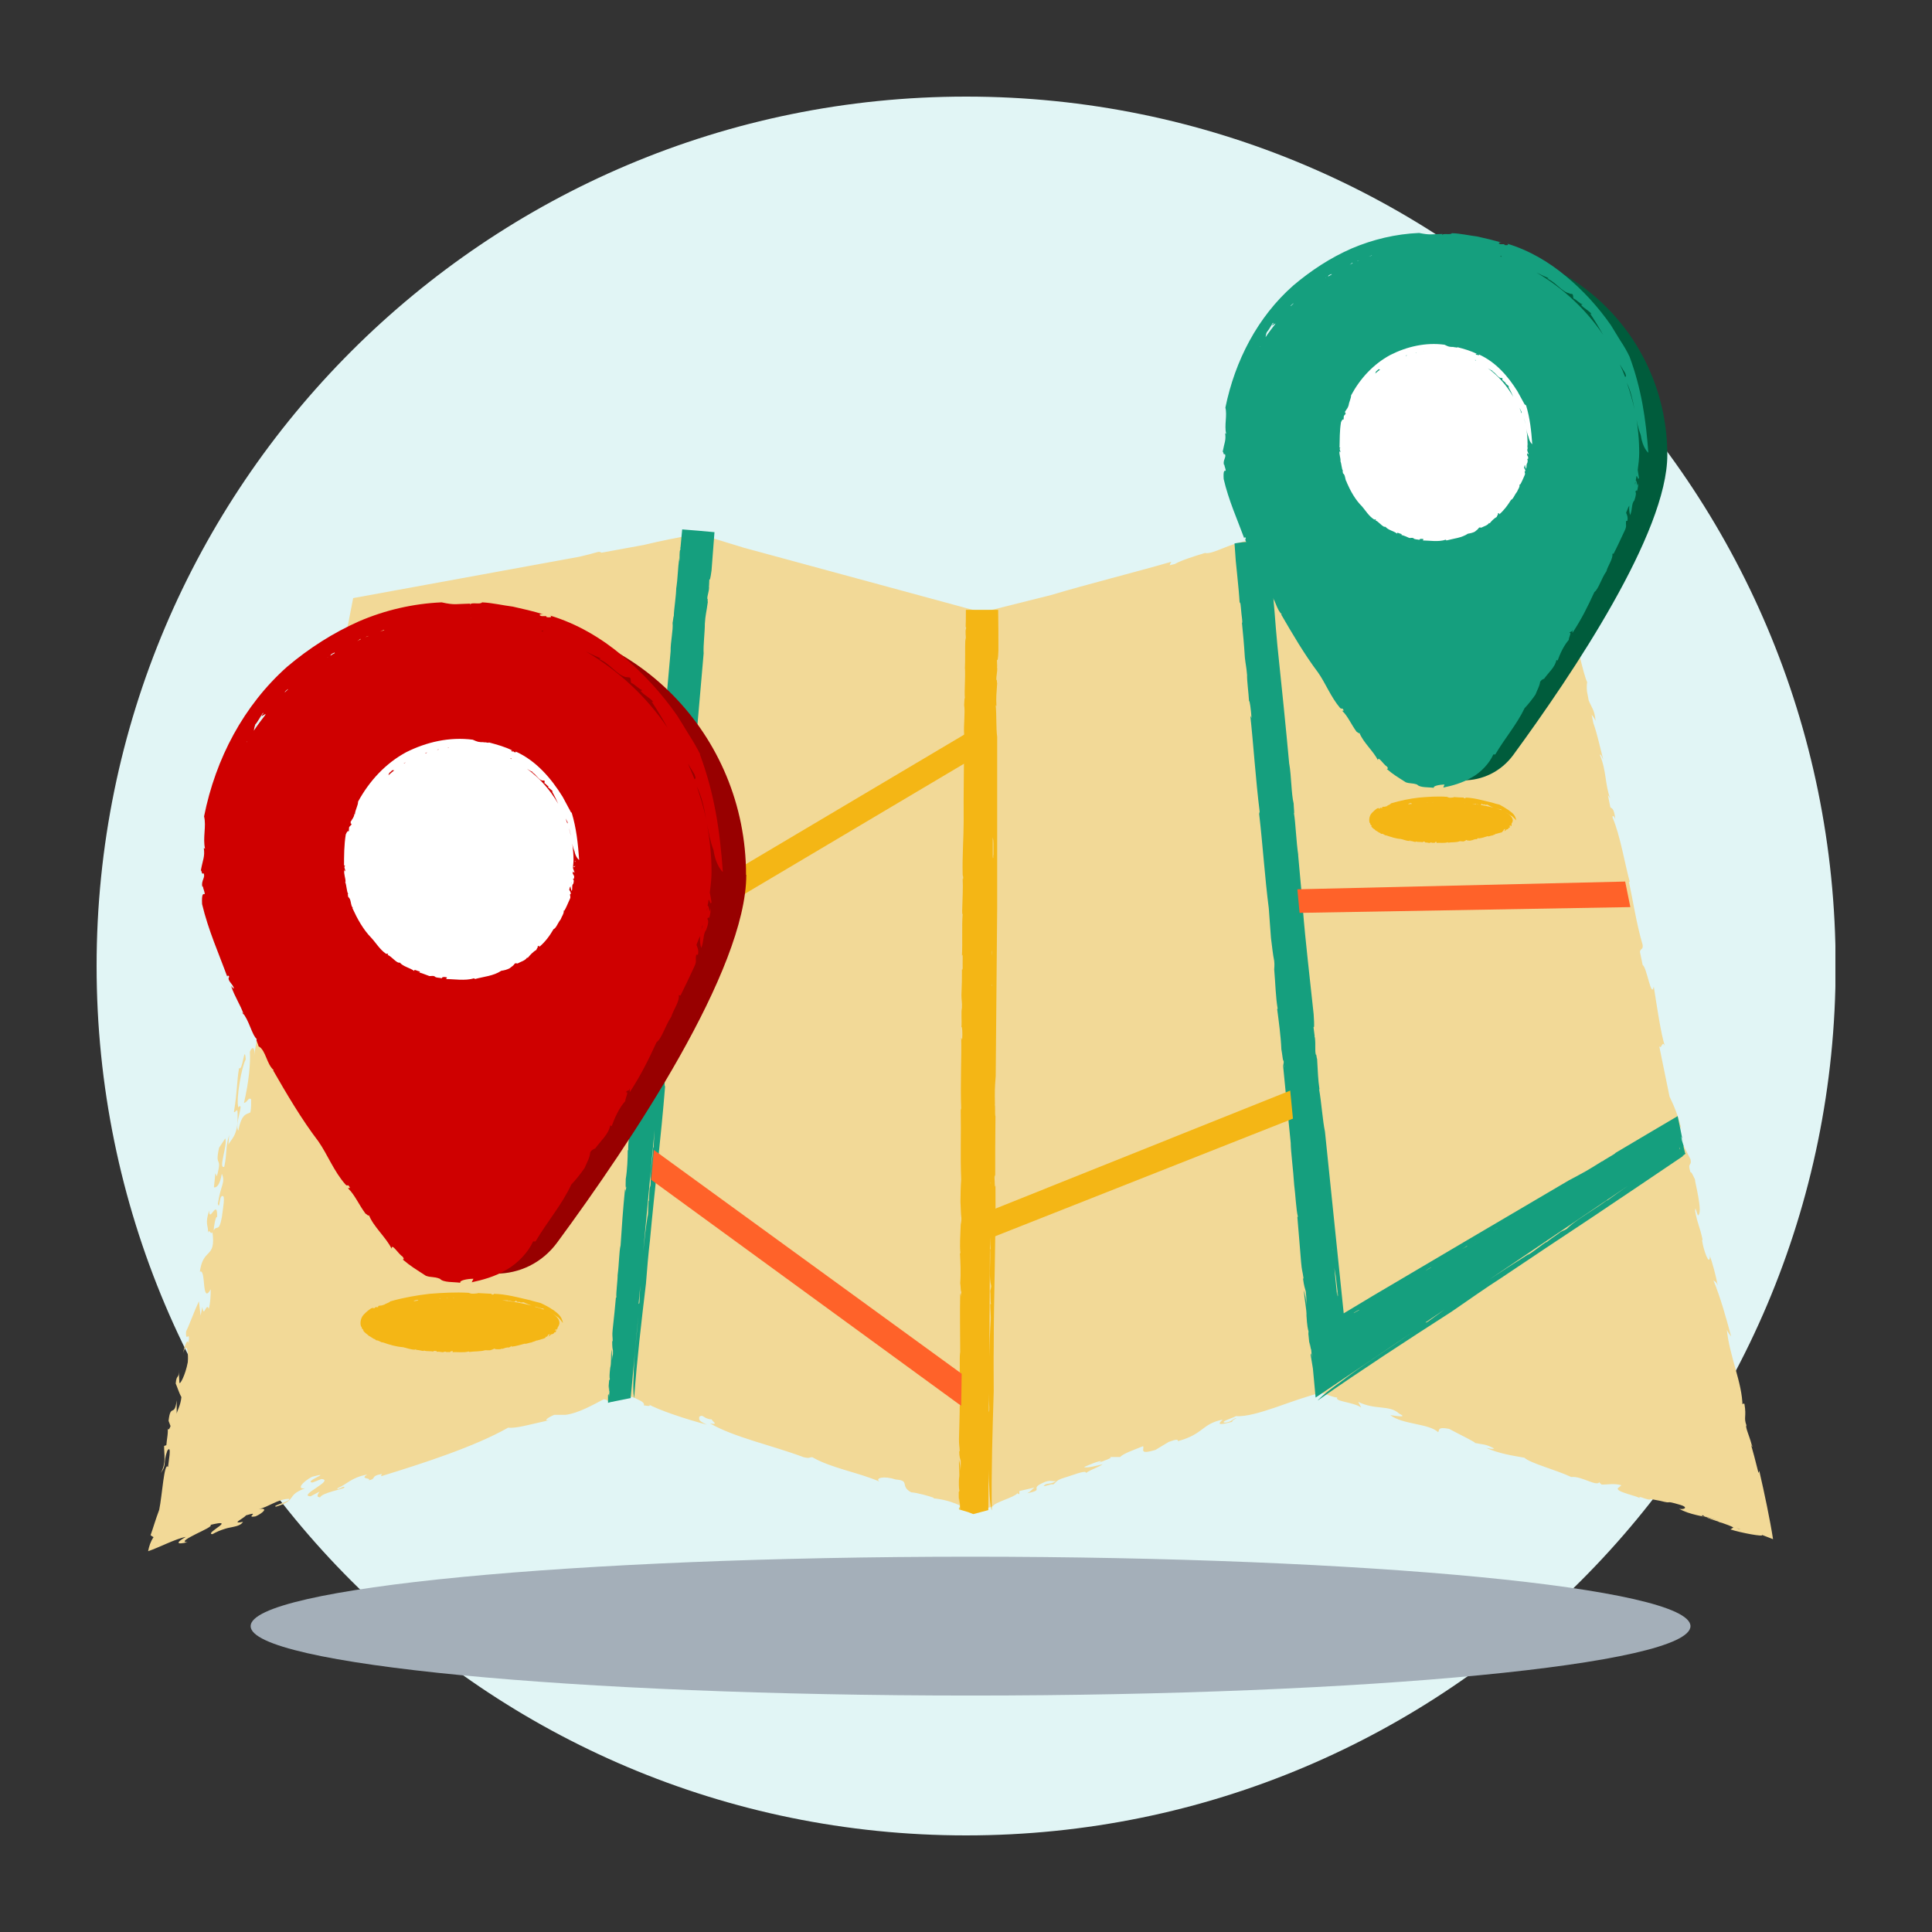
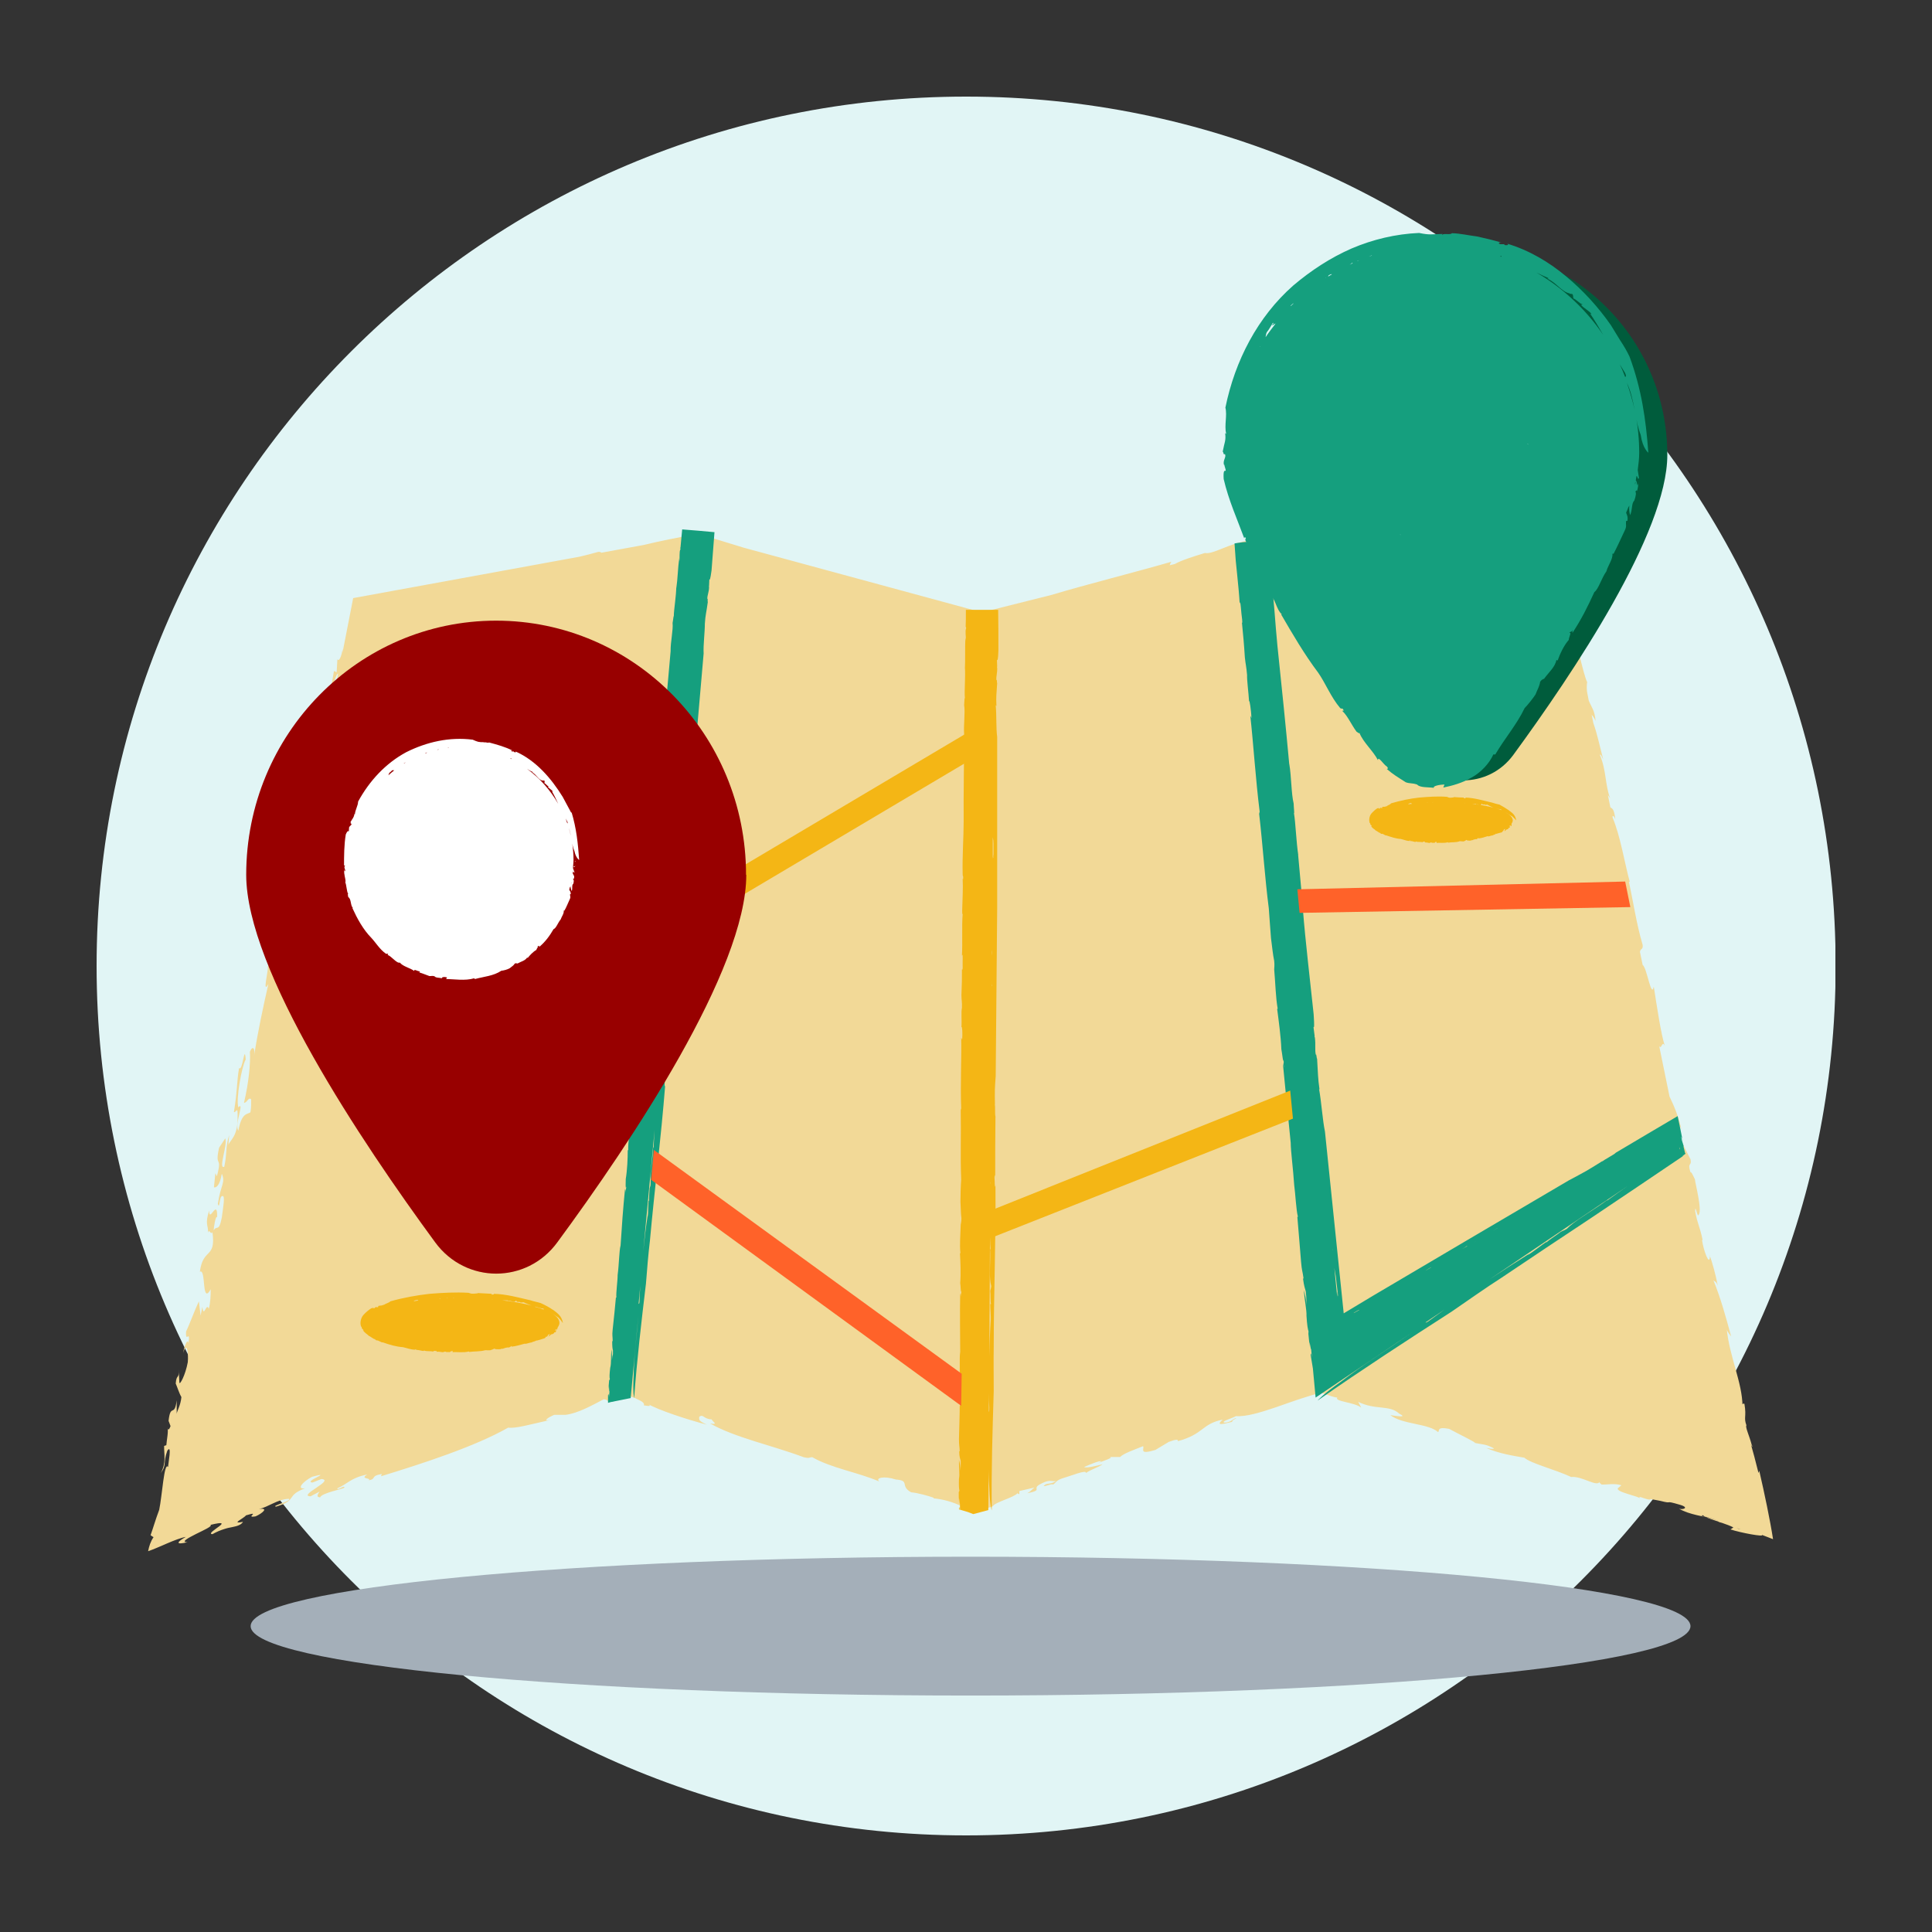
<svg xmlns="http://www.w3.org/2000/svg" fill="none" height="80" viewBox="0 0 80 80" width="80">
  <rect x="0" y="0" width="80" height="80" fill="#333333" stroke="none" />
  <path d="M23.872 67.579L23.549 67.427C23.699 67.504 23.797 67.549 23.872 67.579Z" fill="#E1F5F5" />
  <path d="M26.123 68.808L26.2 68.792C26.083 68.763 26.029 68.757 26.123 68.808Z" fill="#E1F5F5" />
-   <path d="M45.525 71.443C45.68 71.443 45.896 71.427 46.203 71.395L45.525 71.443Z" fill="#E1F5F5" />
+   <path d="M45.525 71.443C45.68 71.443 45.896 71.427 46.203 71.395L45.525 71.443" fill="#E1F5F5" />
  <path d="M13.637 58.139C13.525 58.048 13.413 57.957 13.309 57.859C13.675 58.4 13.565 58.125 13.637 58.139Z" fill="#E1F5F5" />
  <path d="M22.256 13.099C22.291 13.083 22.328 13.061 22.36 13.048C22.36 13.029 22.317 13.056 22.256 13.099Z" fill="#E1F5F5" />
  <path d="M71.8 40.933C71.8 40.933 71.8 40.949 71.8 40.963C71.824 40.867 71.819 40.883 71.8 40.933Z" fill="#E1F5F5" />
-   <path d="M8.651 35.651C8.656 35.629 8.664 35.605 8.669 35.581C8.667 35.245 8.653 35.392 8.651 35.651Z" fill="#E1F5F5" />
  <path d="M62.067 63.4C62.067 63.4 62.083 63.381 62.091 63.371C62.078 63.381 62.064 63.392 62.053 63.403H62.067V63.4Z" fill="#E1F5F5" />
  <path d="M61.235 64.256C61.525 63.816 61.76 63.651 62.053 63.403C61.885 63.413 61.723 63.429 61.552 63.435L61.235 64.256Z" fill="#E1F5F5" />
  <path d="M64.123 61.275C64.136 61.264 64.152 61.253 64.171 61.237C64.155 61.251 64.139 61.261 64.123 61.275Z" fill="#E1F5F5" />
  <path d="M24.941 68.155C24.877 68.123 24.813 68.091 24.749 68.059C24.832 68.109 24.896 68.139 24.941 68.155Z" fill="#E1F5F5" />
  <path d="M8.141 43.064C8.147 43.139 8.152 43.208 8.16 43.259C8.152 43.189 8.147 43.125 8.141 43.064Z" fill="#E1F5F5" />
  <path d="M20.472 14.419C20.451 14.435 20.429 14.448 20.405 14.464C20.421 14.453 20.445 14.437 20.472 14.419Z" fill="#E1F5F5" />
  <path d="M46.243 71.333C46.171 71.325 46.149 71.307 46.128 71.285C46.04 71.323 46.04 71.347 46.243 71.333Z" fill="#E1F5F5" />
  <path d="M13.699 58.189L13.678 58.157C13.659 58.144 13.646 58.139 13.637 58.139L13.699 58.189Z" fill="#E1F5F5" />
  <path d="M71.829 45.398C71.771 45.621 71.725 45.744 71.688 45.824C71.715 45.843 71.76 45.744 71.829 45.398Z" fill="#E1F5F5" />
  <path d="M70.853 31.573L71.013 31.557L70.843 31.179C70.88 31.413 70.859 31.435 70.853 31.573Z" fill="#E1F5F5" />
  <path d="M71.616 33.773C71.563 33.694 71.357 32.843 71.475 33.638C71.533 33.712 71.821 34.864 71.616 33.773Z" fill="#E1F5F5" />
-   <path d="M67.44 56.851C67.157 57.413 66.947 57.672 67.248 57.523C67.861 56.675 67.248 57.229 67.816 56.472C67.896 56.235 67.355 57.091 67.44 56.851Z" fill="#E1F5F5" />
  <path d="M67.44 56.851C67.485 56.76 67.533 56.664 67.579 56.56C67.496 56.723 67.459 56.8 67.44 56.851Z" fill="#E1F5F5" />
  <path d="M31.341 71.112L31.403 71.088C31.315 71.019 31.163 70.971 30.861 70.877L31.341 71.112Z" fill="#E1F5F5" />
  <path d="M23.067 67.275L23.197 67.363L23.032 67.077L23.067 67.275Z" fill="#E1F5F5" />
  <path d="M16.987 62.595C17.141 62.771 17.344 62.947 17.531 63.115C17.16 62.736 17.056 62.424 16.987 62.595Z" fill="#E1F5F5" />
  <path d="M17.712 63.285C17.656 63.229 17.595 63.173 17.531 63.115C17.584 63.171 17.645 63.227 17.712 63.285Z" fill="#E1F5F5" />
  <g clip-path="url(#clip0_6860_45657)">
    <path d="M40.005 76C59.886 76 76.01 59.883 76.01 40C76.01 20.116 59.886 4 40.005 4C20.125 4 4 20.116 4 40C4 59.883 20.114 76 40.005 76Z" fill="#E1F5F5" />
    <path d="M40.189 70.209C56.653 70.209 69.999 68.922 69.999 67.335C69.999 65.747 56.653 64.46 40.189 64.46C23.725 64.46 10.378 65.747 10.378 67.335C10.378 68.922 23.725 70.209 40.189 70.209Z" fill="#A4AFB9" />
    <path d="M72.816 60.994C72.694 60.506 72.581 60.07 72.5 59.8C72.551 59.935 72.591 59.935 72.53 59.811C72.438 59.458 72.255 59.074 72.316 59.022C72.193 58.68 72.326 58.68 72.234 58.14C72.255 58.119 72.102 58.088 72.153 58.233C72.153 57.268 71.602 56.148 71.499 55.006C71.489 55.099 71.612 55.245 71.683 55.338C71.459 54.518 71.244 53.73 70.948 53.014C71.02 53.086 71.061 53.045 71.132 53.242C71.04 52.785 70.907 52.277 70.785 51.955C70.785 51.976 70.795 51.996 70.805 52.028C70.785 52.464 70.53 51.747 70.479 51.353L70.499 51.332C70.377 50.751 70.305 50.741 70.193 50.16C70.193 49.796 70.285 50.45 70.336 50.305C70.499 50.129 70.183 48.956 70.183 48.831C70.112 48.696 70.04 48.51 69.999 48.541C69.856 48.094 70.071 48.312 69.999 48.001L69.438 46.901V46.828C69.469 46.776 69.499 46.434 69.622 46.766C69.489 46.175 69.305 45.77 69.132 45.407L68.703 43.31C68.795 43.497 68.826 43.051 68.938 43.31C68.775 42.823 68.601 41.619 68.479 40.851C68.377 41.38 68.193 40.052 68.019 39.958L67.907 39.419C67.927 39.253 68.04 39.346 68.019 39.128C67.754 38.225 67.632 37.343 67.448 36.513C67.448 36.513 67.468 36.492 67.489 36.534C67.285 35.797 67.091 34.593 66.774 33.856V33.794C66.774 33.794 66.825 33.753 66.887 33.929C66.835 33.472 66.754 33.483 66.682 33.431L66.58 32.922L66.672 33.057C66.458 32.486 66.519 31.895 66.244 31.252C66.295 31.22 66.335 31.366 66.386 31.449C66.254 30.951 66.142 30.401 65.978 29.944L65.907 29.602C65.907 29.602 65.999 29.685 66.07 29.851C66.029 29.384 65.886 29.27 65.784 29L65.713 28.626C65.692 28.46 65.713 28.169 65.733 28.273C65.641 28.097 65.529 27.64 65.437 27.277L65.346 26.81C65.366 26.696 65.346 26.509 65.346 26.146L65.264 25.762C63.794 25.399 62.315 25.035 60.835 24.672C59.508 24.351 58.171 24.06 56.844 23.8L56.446 23.697C56.109 23.437 57.181 23.769 56.906 23.562C56.885 23.728 56.395 23.479 55.477 23.313L55.446 23.282C55.048 23.219 54.864 23.064 54.436 23.012V23.064C53.977 23.064 53.517 22.607 53.232 22.763L52.925 22.566C52.487 22.628 52.344 22.41 51.823 22.348C51.762 22.368 51.691 22.399 51.619 22.441L51.68 22.389C50.884 22.503 50.221 22.97 49.894 22.898C49.415 23.043 48.894 23.209 48.649 23.354L48.435 23.406C48.435 23.406 48.466 23.302 48.506 23.261C46.884 23.728 45.118 24.164 43.516 24.641L40.658 25.357L30.8 22.68C30.157 22.483 29.524 22.285 28.891 22.109C28.085 22.254 27.34 22.399 26.656 22.566L24.901 22.887C24.901 22.887 24.86 22.835 24.758 22.856C24.513 22.929 24.248 22.991 23.993 23.053L14.624 24.766L14.185 27.017V26.685C14.216 26.986 14.053 27.453 13.971 27.298L13.94 27.837L13.828 27.785C13.695 28.678 13.461 29.27 13.379 30.203L13.563 29.882C13.512 30.152 13.501 30.432 13.471 30.702L13.379 31.179C13.348 31.272 13.328 31.366 13.287 31.449C13.287 31.2 13.206 31.355 13.134 31.355C13.134 31.48 13.144 31.625 13.103 31.77L12.95 31.49C13.165 31.781 12.767 32.964 12.756 33.213L12.736 33.13C12.501 33.908 12.869 33.016 12.767 33.545C12.644 34.002 12.522 33.68 12.358 34.085C12.205 34.894 12.093 36.306 11.767 37.188C11.665 37.914 11.583 38.724 11.542 39.388C11.419 40.031 11.348 39.315 11.307 39.979C11.256 39.896 11.164 39.979 11.083 40.021C11.144 40.104 10.838 41.224 11.113 40.747C10.899 41.681 10.675 42.729 10.521 43.725C10.572 43.393 10.46 43.279 10.348 43.549C10.379 44.026 10.297 44.846 10.103 45.666C10.236 45.666 10.287 45.407 10.399 45.521C10.399 45.645 10.409 45.863 10.368 46.06C10.215 46.154 10.011 46.081 9.868 46.818C9.695 46.579 10.144 45.562 9.868 45.853C9.766 45.49 10.011 44.151 10.174 43.871C10.123 43.175 10.052 44.39 9.899 44.224C9.797 44.825 9.838 45.116 9.685 46.05C9.776 46.081 9.848 45.77 9.838 46.206C9.868 47.067 9.511 47.212 9.46 47.41C9.46 47.285 9.48 47.119 9.491 46.994C9.327 47.524 9.409 47.742 9.287 48.312C9.021 48.427 9.44 47.389 9.327 47.14L9.072 47.524C8.878 48.406 9.225 47.804 8.98 48.707L8.919 48.582L8.858 49.163C8.95 49.194 9.103 49.091 9.185 48.603C9.348 48.977 9.133 49.06 9.021 49.848C9.103 50.129 9.072 49.516 9.205 49.527C9.338 49.475 9.236 50.014 9.185 50.409C9.062 51.052 8.98 50.71 8.848 50.948C8.848 50.824 8.929 50.326 8.991 50.398C9.011 49.578 8.654 50.689 8.664 50.118C8.47 50.71 8.633 50.72 8.613 51.042C8.664 50.855 8.725 51.156 8.797 51.021C8.95 52.142 8.409 51.644 8.276 52.661C8.542 52.495 8.337 54.072 8.725 53.387C8.725 53.636 8.715 53.947 8.644 54.197C8.542 53.896 8.44 54.622 8.378 54.114L8.307 54.477L8.235 53.885C8.052 54.269 7.817 54.923 7.705 55.13C7.674 55.67 7.888 54.996 7.807 55.618C7.766 55.39 7.633 55.753 7.582 56.023C7.746 55.494 7.807 56.054 7.776 56.407C7.674 56.947 7.45 57.351 7.429 57.258L7.399 56.708C7.429 57.123 7.307 56.874 7.276 57.289C7.337 57.424 7.419 57.694 7.511 57.849C7.48 58.202 7.327 58.42 7.317 58.545V57.984C7.225 58.711 7.062 58.088 6.98 58.835L7.062 59.053C7.011 59.199 6.949 59.25 6.929 59.105C6.99 59.24 6.898 59.645 6.888 59.842L6.796 59.873C6.786 60.215 6.898 60.558 6.654 61.004C6.919 60.641 6.735 60.599 6.929 60.07C7.133 59.769 6.96 60.62 6.96 60.745C6.796 60.506 6.715 61.938 6.592 62.519C6.439 62.924 6.337 63.287 6.235 63.568C6.276 63.599 6.317 63.63 6.358 63.651C6.235 63.827 6.174 64.024 6.133 64.232C6.572 64.086 7.276 63.713 7.694 63.64C7.307 63.858 7.256 63.983 7.766 63.858C7.46 63.858 7.797 63.682 8.123 63.516C8.46 63.35 8.807 63.194 8.715 63.142C9.266 63.007 9.236 63.08 9.072 63.204C8.909 63.329 8.603 63.516 8.797 63.526C8.96 63.433 9.133 63.36 9.307 63.308C9.429 63.267 9.511 63.256 9.613 63.235C9.807 63.194 9.981 63.152 10.062 63.017C9.521 63.121 10.103 62.872 10.185 62.748C10.848 62.55 10.103 62.872 10.583 62.789C10.848 62.675 11.164 62.416 10.715 62.488C11.113 62.405 11.481 62.084 11.95 62.063C12.165 62.125 11.164 62.374 11.44 62.385C12.348 62.104 11.807 61.938 12.634 61.627C12.256 61.679 12.532 61.357 12.92 61.15C13.869 60.901 12.532 61.357 12.94 61.388L13.307 61.243C13.889 61.284 12.307 61.938 12.858 61.959L13.236 61.762C13.165 61.855 13.073 62.001 13.257 62.001C13.318 61.824 14.185 61.658 14.257 61.606C14.297 61.461 13.94 61.751 13.971 61.627C14.389 61.45 14.522 61.191 15.206 61.056C14.869 61.264 15.4 61.181 15.267 61.295C15.604 61.243 15.318 61.118 15.808 61.035L15.777 61.129C17.502 60.599 19.655 59.904 21.043 59.115C21.36 59.157 21.911 58.991 22.799 58.794C22.411 58.877 22.737 58.669 22.952 58.586H23.411C23.942 58.524 24.554 58.171 24.993 57.943C25.085 57.943 25.125 57.974 25.156 58.005C25.391 57.984 25.513 57.922 25.564 57.86C25.585 57.818 25.595 57.756 25.626 57.725L25.677 57.756L25.738 57.839L25.779 57.746C25.779 57.746 25.962 57.777 26.075 57.818C26.197 57.849 26.309 57.891 26.401 57.943C26.595 58.026 26.707 58.119 26.656 58.192C26.84 58.223 27.024 58.244 26.82 58.13C27.238 58.379 28.453 58.783 29.269 58.991C28.902 58.825 28.953 58.783 28.953 58.669C29.126 58.534 29.126 58.763 29.473 58.773C29.463 58.835 29.8 59.022 29.402 58.939C30.402 59.52 31.953 59.842 33.28 60.34C33.555 60.402 33.484 60.34 33.637 60.34C34.433 60.797 35.525 60.963 36.413 61.347C36.229 61.201 36.586 61.098 37.097 61.264C37.699 61.305 37.25 61.533 37.729 61.793C37.995 61.814 38.474 61.949 38.668 62.021L38.648 62.042C38.995 62.073 39.444 62.177 39.842 62.385L39.75 62.364C39.924 62.426 40.107 62.509 40.301 62.592L40.771 62.478C40.944 62.426 40.995 62.416 41.107 62.374C41.199 62.198 41.985 62.011 42.128 61.834C42.169 61.834 42.118 61.866 42.21 61.866V61.741L42.832 61.596C42.71 61.689 42.7 61.741 42.536 61.834C43.22 61.689 42.72 61.658 43.046 61.471C43.475 61.233 43.495 61.357 43.73 61.326C43.557 61.45 43.383 61.419 43.281 61.471C43.047 61.648 43.567 61.409 43.597 61.471C43.7 61.44 43.7 61.295 44.036 61.201C44.332 61.118 45.006 60.838 44.965 60.994C45.19 60.838 45.496 60.755 45.659 60.631C45.414 60.693 44.965 60.807 44.894 60.745C45.108 60.651 45.516 60.475 45.608 60.506L45.445 60.599C45.608 60.506 46.251 60.33 45.884 60.33H46.384C46.516 60.184 46.976 60.029 47.333 59.883C47.394 60.008 47.139 60.247 47.843 60.039L48.394 59.707C48.7 59.593 48.792 59.593 48.772 59.676C49.864 59.375 49.752 58.96 50.629 58.783C50.323 59.053 50.629 58.97 51.017 58.877C51.017 58.846 51.048 58.783 51.201 58.731C51.068 58.7 51.017 58.908 50.69 58.908C50.568 58.846 51.017 58.731 51.18 58.638C51.589 58.669 52.18 58.493 52.823 58.275C53.14 58.161 53.477 58.047 53.813 57.932C53.977 57.881 54.14 57.829 54.303 57.777C54.395 57.746 54.446 57.735 54.477 57.735H54.579L54.65 57.766C54.66 57.673 54.67 57.663 54.844 57.715C55.017 57.777 55.232 57.86 55.375 57.87C55.242 58.036 56.069 58.057 56.365 58.285L56.242 58.047C56.946 58.4 57.538 58.161 57.936 58.534C58.334 58.731 57.753 58.617 57.569 58.597C58.079 58.991 59.161 58.939 59.549 59.302C59.62 59.24 59.488 59.064 60.008 59.167C60.386 59.375 61.151 59.738 61.069 59.749C61.416 59.821 61.519 59.79 61.865 59.977C61.814 60.018 61.661 59.977 61.539 59.956C62.1 60.195 62.59 60.267 63.121 60.361C63.386 60.599 64.427 60.859 65.06 61.16C65.488 61.108 66.111 61.575 66.233 61.367C66.213 61.388 66.284 61.44 66.315 61.471C66.58 61.482 66.825 61.409 67.142 61.502L66.999 61.617C66.866 61.783 67.876 61.949 67.938 62.063C67.703 61.845 68.295 62.177 68.356 62.073L68.744 62.146C69.346 62.301 68.836 62.094 69.571 62.312C69.989 62.436 69.652 62.53 69.52 62.468C69.744 62.602 69.999 62.675 70.254 62.737L70.581 62.81C70.448 62.768 70.407 62.737 70.54 62.748C70.53 62.768 70.561 62.789 70.612 62.81H70.642C70.765 62.841 70.999 62.914 71.163 62.966C70.959 62.903 70.765 62.852 70.632 62.82C70.744 62.872 70.938 62.934 71.153 63.007C71.173 63.028 71.234 63.038 71.305 63.059C71.489 63.121 71.653 63.184 71.775 63.246C71.734 63.277 71.693 63.308 71.653 63.329C72.091 63.474 73.071 63.651 72.959 63.557C73.091 63.609 73.234 63.661 73.418 63.734C73.296 62.945 73.061 61.824 72.847 60.901L72.816 60.994ZM13.961 27.92C13.961 27.92 13.991 27.889 14.002 27.889L13.879 28.522C13.879 28.522 13.859 28.491 13.838 28.502C13.838 28.626 13.838 28.699 13.838 28.771L13.777 29.072C13.706 28.896 13.828 28.107 13.961 27.92ZM13.063 32.788L13.012 33.057C13.012 33.057 13.001 33.026 13.001 33.005C13.032 32.912 13.052 32.85 13.073 32.788H13.063ZM71.908 63.277C71.969 63.287 72.02 63.308 72.081 63.329C72.03 63.319 71.969 63.298 71.908 63.277Z" fill="#F2D997" />
    <path d="M41.26 29.228C41.24 28.855 41.26 28.761 41.291 28.284C41.271 28.284 41.291 28.107 41.26 28.169C41.24 28.003 41.301 27.879 41.291 27.64C41.291 27.64 41.271 27.64 41.291 27.599C41.26 26.986 41.311 27.713 41.342 26.945C41.342 26.385 41.342 25.814 41.332 25.253C40.883 25.253 40.434 25.253 39.995 25.253C39.995 25.513 39.995 25.762 39.985 26.011C39.985 25.949 40.005 25.918 40.005 26.021C39.954 26.125 40.005 26.374 39.995 26.551C39.995 26.54 39.985 26.447 39.974 26.405C39.954 26.883 39.974 27.277 39.954 27.723C39.954 27.671 39.954 27.651 39.954 27.609C39.985 28.055 39.923 28.605 39.954 28.917C39.934 28.844 39.934 29.104 39.923 29.197C39.974 29.508 39.893 30.027 39.923 30.411C39.923 31.553 39.893 32.808 39.903 34.012C39.903 34.687 39.842 35.455 39.862 36.191C39.862 36.326 39.883 36.223 39.883 36.326C39.883 36.513 39.862 36.326 39.862 36.399C39.883 36.762 39.852 37.25 39.842 37.707C39.842 37.758 39.842 37.893 39.862 37.842C39.821 38.35 39.862 39.045 39.832 39.575C39.883 39.398 39.852 39.886 39.862 40.062C39.862 40.166 39.842 40.166 39.832 40.135C39.832 40.529 39.832 40.737 39.811 41.204C39.811 41.422 39.842 41.474 39.832 41.733C39.791 41.899 39.832 42.273 39.811 42.532C39.842 42.47 39.862 42.792 39.842 43.051L39.801 42.968C39.821 43.778 39.76 44.94 39.801 45.895L39.781 45.967C39.801 46.943 39.76 47.908 39.801 48.842C39.781 49.091 39.77 49.506 39.77 49.755C39.791 50.097 39.781 50.222 39.811 50.45C39.811 50.575 39.791 50.658 39.781 50.71C39.77 51.135 39.73 51.55 39.77 51.893H39.75C39.77 52.246 39.791 52.744 39.76 53.128C39.781 53.231 39.781 53.626 39.811 53.449C39.811 53.605 39.77 53.543 39.791 53.699L39.76 53.553C39.74 54.415 39.76 55.151 39.76 55.982C39.719 56.22 39.76 56.781 39.73 57.248C39.75 57.528 39.709 58.005 39.76 58.213H39.74C39.74 58.597 39.719 59.095 39.709 59.583C39.709 59.863 39.73 59.863 39.74 60.091H39.719C39.719 60.33 39.76 60.403 39.781 60.486V60.641C39.781 60.714 39.781 60.745 39.77 60.901C39.77 60.714 39.74 60.558 39.709 60.444C39.699 60.745 39.75 61.046 39.709 61.233C39.699 61.492 39.709 61.689 39.73 61.71C39.73 61.658 39.709 61.876 39.699 61.731C39.699 61.938 39.699 62.073 39.709 62.198C39.709 62.187 39.709 62.094 39.709 62.032C39.73 62.115 39.73 62.26 39.75 62.27V62.468L39.781 62.478C39.781 62.478 39.76 62.478 39.73 62.478C39.73 62.426 39.709 62.343 39.709 62.457V62.499L40.087 62.613L40.301 62.696L40.924 62.53L40.944 58.981C40.944 59.863 40.903 60.828 40.965 61.606C40.985 62.312 41.066 62.54 41.066 62.54C41.046 60.828 41.097 59.302 41.148 57.611C41.148 57.04 41.138 56.293 41.148 55.774C41.148 53.564 41.24 51.343 41.22 49.091C41.209 49.205 41.189 49.091 41.189 48.966V48.935L41.179 48.759C41.179 48.593 41.209 48.665 41.209 48.8C41.209 47.897 41.209 47.098 41.22 46.227C41.189 46.164 41.22 45.77 41.189 45.739C41.189 45.697 41.189 45.739 41.199 45.76C41.189 45.147 41.189 45.106 41.23 44.556C41.25 42.179 41.271 39.917 41.291 37.592C41.291 35.247 41.291 32.922 41.291 30.515C41.24 30.141 41.271 29.643 41.23 29.197L41.25 29.228H41.26ZM41.117 34.137V34.105V34.074V34.126V34.137ZM41.036 45.78C41.036 45.78 41.036 45.78 41.036 45.791V45.573C41.036 45.645 41.036 45.718 41.036 45.78ZM41.026 48.987C41.026 48.987 41.026 49.008 41.016 49.008V48.925C41.016 48.925 41.016 48.977 41.026 48.987ZM39.75 62.053V62.167C39.75 62.167 39.75 62.104 39.75 62.042V62.053ZM40.944 58.462V57.673C40.944 57.891 40.954 58.109 40.965 58.285C40.965 58.452 40.954 58.452 40.944 58.462ZM41.026 53.999C41.016 54.051 41.016 53.979 41.005 53.979C41.005 54.217 41.036 54.487 41.026 54.705V54.633C40.995 55.11 40.975 55.639 40.965 56.168L40.995 50.969C40.995 51.229 40.995 51.488 41.016 51.727C41.016 51.768 41.005 51.727 40.995 51.696C41.026 52.204 40.954 52.744 41.016 53.117L41.046 53.252C41.036 53.377 41.016 53.366 41.005 53.46C41.026 53.564 41.005 53.927 41.036 53.989L41.026 53.999ZM41.056 41.941V41.743C41.056 41.806 41.056 41.868 41.056 41.91C41.056 41.91 41.056 41.93 41.056 41.941ZM41.056 41.214V41.069C41.056 41.069 41.056 41.152 41.056 41.204V41.214ZM41.066 40.83V40.654C41.066 40.716 41.066 40.778 41.077 40.83C41.077 40.83 41.077 40.83 41.066 40.83ZM41.077 39.575V39.543V39.346C41.077 39.367 41.097 39.408 41.077 39.575ZM41.087 37.001V36.804C41.087 36.918 41.087 36.97 41.087 36.99V37.001ZM41.128 35.382L41.107 35.569C41.107 35.569 41.107 35.527 41.107 35.507V34.666C41.128 34.749 41.138 34.842 41.138 34.925C41.138 35.039 41.138 35.392 41.138 35.517C41.117 35.579 41.138 35.413 41.128 35.382Z" fill="#F4B615" />
    <path d="M28.157 22.732C28.157 22.669 28.187 22.638 28.177 22.742C28.116 22.835 28.157 23.084 28.126 23.25C28.126 23.24 28.126 23.147 28.126 23.105C28.065 23.562 28.065 23.946 28.003 24.371C28.003 24.33 28.003 24.299 28.003 24.267C28.003 24.703 27.901 25.222 27.901 25.523C27.891 25.461 27.871 25.7 27.85 25.793C27.881 26.094 27.759 26.592 27.769 26.966C27.677 28.066 27.554 29.27 27.473 30.432C27.422 31.086 27.309 31.812 27.269 32.528C27.269 32.663 27.289 32.559 27.279 32.663C27.258 32.839 27.258 32.663 27.248 32.725C27.248 33.078 27.167 33.545 27.136 33.981C27.136 34.033 27.136 34.157 27.146 34.116C27.064 34.604 27.054 35.278 26.983 35.776C27.044 35.61 26.983 36.077 26.983 36.254C26.973 36.357 26.962 36.357 26.952 36.326C26.922 36.7 26.912 36.907 26.85 37.354C26.84 37.561 26.85 37.623 26.83 37.873C26.779 38.028 26.779 38.391 26.748 38.641C26.779 38.578 26.779 38.9 26.748 39.139L26.718 39.056C26.677 39.834 26.524 40.955 26.503 41.868L26.473 41.93C26.422 42.875 26.309 43.798 26.268 44.701C26.238 44.94 26.187 45.334 26.166 45.573C26.166 45.905 26.146 46.019 26.166 46.247C26.166 46.372 26.136 46.444 26.115 46.486C26.075 46.901 26.003 47.295 26.013 47.627H25.993C25.993 47.97 25.973 48.447 25.911 48.821C25.911 48.925 25.891 49.298 25.932 49.132C25.932 49.278 25.891 49.226 25.901 49.371L25.881 49.226C25.799 50.056 25.748 50.762 25.697 51.571C25.636 51.799 25.636 52.339 25.575 52.796C25.575 53.065 25.503 53.522 25.523 53.73H25.503C25.473 54.093 25.421 54.57 25.37 55.047C25.34 55.317 25.37 55.328 25.37 55.535H25.35C25.35 55.764 25.36 55.836 25.381 55.919V56.075C25.36 56.148 25.35 56.179 25.34 56.324C25.34 56.148 25.34 55.992 25.319 55.878C25.289 56.168 25.319 56.459 25.268 56.635C25.238 56.884 25.227 57.081 25.258 57.092C25.258 57.04 25.227 57.248 25.227 57.113C25.207 57.31 25.197 57.434 25.207 57.559C25.207 57.548 25.207 57.455 25.217 57.393C25.227 57.476 25.217 57.611 25.238 57.621L25.217 57.849C25.217 57.849 25.207 57.642 25.177 57.777V58.088L25.289 58.057L26.115 57.891L26.432 54.466C26.371 55.317 26.238 56.251 26.238 56.988C26.197 57.673 26.258 57.891 26.258 57.891C26.381 56.241 26.554 54.778 26.748 53.148C26.789 52.598 26.85 51.882 26.912 51.374C27.105 49.246 27.371 47.119 27.544 44.94C27.524 45.054 27.514 44.94 27.524 44.815V44.784V44.608C27.534 44.442 27.554 44.514 27.544 44.649C27.626 43.788 27.697 43.01 27.769 42.169C27.738 42.107 27.809 41.733 27.769 41.702C27.769 41.66 27.769 41.702 27.779 41.723C27.82 41.142 27.82 41.1 27.912 40.571C28.126 38.288 28.34 36.108 28.544 33.877C28.738 31.615 28.932 29.384 29.136 27.059C29.116 26.696 29.187 26.218 29.187 25.793V25.824C29.208 25.461 29.248 25.378 29.31 24.921C29.289 24.921 29.32 24.745 29.289 24.807C29.279 24.651 29.361 24.527 29.361 24.299C29.371 24.299 29.34 24.299 29.361 24.257C29.381 23.666 29.361 24.371 29.463 23.624C29.504 23.095 29.544 22.566 29.585 22.036C29.136 21.995 28.687 21.953 28.248 21.922C28.228 22.171 28.197 22.42 28.177 22.68L28.157 22.732ZM25.207 57.445V57.559C25.207 57.559 25.207 57.497 25.207 57.445ZM26.442 53.999L26.513 53.231C26.503 53.439 26.483 53.647 26.483 53.823C26.483 53.989 26.462 53.989 26.442 53.989V53.999ZM27.044 47.503C27.034 48.001 26.912 48.51 26.942 48.873V49.008C26.942 49.122 26.922 49.111 26.901 49.205C26.901 49.298 26.86 49.651 26.881 49.713C26.86 49.765 26.871 49.693 26.86 49.693C26.83 49.921 26.85 50.18 26.82 50.398V50.326C26.748 50.782 26.687 51.291 26.636 51.799L27.105 46.797C27.085 47.057 27.075 47.295 27.064 47.534C27.064 47.576 27.054 47.524 27.054 47.503H27.044ZM27.279 44.909V44.826C27.279 44.826 27.289 44.877 27.299 44.888C27.299 44.909 27.289 44.909 27.279 44.909ZM27.575 41.816L27.595 41.598C27.595 41.66 27.585 41.733 27.575 41.806C27.575 41.806 27.575 41.806 27.575 41.816ZM27.912 38.111L27.932 37.924C27.932 37.987 27.932 38.049 27.932 38.08C27.932 38.08 27.932 38.101 27.932 38.111H27.912ZM27.983 37.406V37.271C27.983 37.271 27.983 37.343 27.983 37.406ZM28.014 37.042L28.034 36.876C28.034 36.928 28.034 36.99 28.034 37.042C28.034 37.042 28.034 37.042 28.024 37.042H28.014ZM28.136 35.828V35.797L28.146 35.61C28.146 35.631 28.157 35.662 28.136 35.828ZM28.361 33.348L28.381 33.151C28.381 33.255 28.361 33.306 28.361 33.337V33.348ZM28.534 31.926C28.514 31.978 28.544 31.822 28.534 31.802L28.493 31.978C28.493 31.978 28.493 31.936 28.493 31.916L28.565 31.106C28.565 31.189 28.565 31.272 28.565 31.355C28.544 31.459 28.534 31.802 28.524 31.926H28.534ZM28.616 30.567V30.536V30.587C28.616 30.556 28.616 30.556 28.616 30.556V30.567Z" fill="#159F7E" />
    <path d="M69.775 47.742C69.754 47.659 69.734 47.575 69.713 47.492V47.441L69.642 47.212C69.591 46.984 69.642 47.077 69.683 47.264C69.611 46.901 69.54 46.548 69.468 46.216C68.591 46.735 67.774 47.212 66.907 47.731C66.856 47.804 66.376 48.042 66.356 48.094C66.305 48.115 66.356 48.094 66.376 48.063C65.682 48.499 65.631 48.52 64.968 48.873C62.212 50.492 59.569 52.048 56.865 53.647L55.64 54.383C55.385 51.893 55.13 49.423 54.864 46.859C54.762 46.361 54.721 45.666 54.619 45.085L54.64 45.126C54.568 44.618 54.579 44.493 54.538 43.84C54.517 43.84 54.507 43.59 54.487 43.684C54.436 43.466 54.487 43.279 54.446 42.958C54.446 42.947 54.425 42.958 54.436 42.895C54.323 42.065 54.466 43.051 54.395 41.992C54.242 40.529 54.058 39.024 53.946 37.613C53.946 37.696 53.946 37.748 53.925 37.603C53.956 37.457 53.864 37.125 53.864 36.876C53.874 36.897 53.895 37.011 53.905 37.073C53.844 36.399 53.803 35.922 53.742 35.278C53.742 35.351 53.752 35.382 53.762 35.434C53.67 34.832 53.65 34.074 53.578 33.659C53.609 33.752 53.568 33.4 53.568 33.275C53.466 32.86 53.476 32.144 53.385 31.625V31.646C53.242 30.079 53.068 28.387 52.895 26.737C52.803 25.814 52.752 24.776 52.619 23.769C52.589 23.582 52.599 23.738 52.578 23.582C52.558 23.323 52.599 23.582 52.589 23.489C52.568 23.344 52.558 23.198 52.538 23.043C52.517 22.835 52.497 22.607 52.476 22.379C52.15 22.399 51.803 22.431 51.476 22.451C51.343 22.472 51.047 22.503 51.16 22.503H51.119C51.139 22.752 51.15 22.981 51.17 23.219C51.19 23.416 51.211 23.614 51.231 23.821C51.272 24.226 51.313 24.641 51.333 24.994C51.364 24.745 51.394 25.409 51.435 25.658C51.446 25.803 51.435 25.814 51.425 25.772C51.476 26.301 51.507 26.592 51.547 27.225C51.578 27.516 51.609 27.599 51.639 27.951C51.629 28.169 51.701 28.688 51.721 29.041C51.741 28.948 51.803 29.394 51.823 29.736L51.772 29.633C51.895 30.733 51.997 32.32 52.16 33.607L52.139 33.701C52.292 35.029 52.374 36.337 52.538 37.613C52.568 37.976 52.599 38.516 52.629 38.848C52.691 39.315 52.701 39.481 52.762 39.792C52.782 39.969 52.762 40.072 52.762 40.145C52.813 40.726 52.823 41.297 52.905 41.764L52.885 41.785C52.946 42.252 53.038 42.916 53.058 43.445C53.089 43.59 53.14 44.109 53.15 43.871C53.17 44.078 53.129 44.006 53.17 44.213L53.119 44.016C53.231 45.189 53.334 46.185 53.446 47.327C53.446 47.659 53.548 48.416 53.589 49.059C53.64 49.433 53.67 50.097 53.742 50.377L53.721 50.398C53.762 50.907 53.823 51.581 53.874 52.245C53.905 52.63 53.936 52.63 53.976 52.93L53.956 52.951C53.997 53.263 54.038 53.356 54.068 53.47L54.089 53.688C54.089 53.792 54.099 53.844 54.109 54.041C54.078 53.792 54.038 53.584 53.987 53.418C54.017 53.833 54.109 54.238 54.099 54.487C54.119 54.84 54.16 55.11 54.191 55.13C54.17 55.058 54.191 55.359 54.17 55.162C54.201 55.452 54.211 55.618 54.242 55.795C54.232 55.774 54.232 55.649 54.221 55.566C54.252 55.67 54.272 55.867 54.293 55.878L54.323 56.199C54.323 56.199 54.272 55.929 54.272 56.106L54.364 56.666L54.477 57.87L58.457 55.182C57.477 55.867 56.364 56.563 55.548 57.196C54.762 57.746 54.558 57.995 54.558 57.995C56.467 56.666 58.191 55.546 60.11 54.311C60.743 53.875 61.569 53.294 62.172 52.91C63.406 52.079 64.651 51.249 65.907 50.419C67.193 49.558 68.468 48.696 69.775 47.814C69.581 47.939 69.662 47.866 69.795 47.773L69.775 47.742ZM69.55 47.586L69.53 47.482C69.53 47.482 69.55 47.555 69.56 47.565C69.56 47.596 69.56 47.596 69.55 47.586ZM66.499 48.198C66.499 48.198 66.499 48.198 66.509 48.198L66.254 48.354C66.335 48.302 66.417 48.261 66.499 48.209V48.198ZM62.039 50.834L61.814 50.969C61.886 50.928 61.957 50.876 61.998 50.855C61.998 50.855 62.029 50.844 62.039 50.834ZM61.202 51.332L61.039 51.436C61.039 51.436 61.13 51.374 61.192 51.343L61.202 51.332ZM60.753 51.602L60.549 51.716C60.61 51.675 60.692 51.633 60.743 51.592L60.753 51.602ZM59.283 52.453L59.253 52.484L59.028 52.619C59.028 52.619 59.089 52.567 59.294 52.453H59.283ZM58.855 52.712L58.824 52.733C58.824 52.733 58.844 52.723 58.855 52.712ZM56.293 54.238L56.058 54.373C56.058 54.373 56.069 54.373 56.058 54.362C56.191 54.279 56.242 54.248 56.283 54.238H56.293ZM55.405 53.657C55.395 53.74 55.395 53.512 55.375 53.48V53.74C55.375 53.688 55.375 53.657 55.364 53.626L55.252 52.505C55.273 52.619 55.293 52.733 55.313 52.847C55.334 53.003 55.385 53.48 55.405 53.647V53.657ZM55.17 51.758V51.716L55.181 51.789C55.181 51.747 55.181 51.747 55.17 51.758ZM54.252 55.566C54.252 55.566 54.252 55.566 54.252 55.577V55.732C54.252 55.732 54.252 55.649 54.252 55.566ZM59.028 54.757L59.814 54.228C59.61 54.373 59.416 54.518 59.242 54.643C59.059 54.778 59.049 54.767 59.028 54.757ZM66.591 49.661C66.039 50.077 65.396 50.429 65.009 50.761L64.876 50.886C64.733 50.969 64.733 50.948 64.621 51.011C64.519 51.104 64.1 51.363 64.049 51.436C63.978 51.467 64.07 51.405 64.059 51.405C63.794 51.581 63.508 51.82 63.253 51.976L63.325 51.913C62.814 52.235 62.243 52.598 61.682 52.972L67.397 49.111C67.101 49.319 66.815 49.516 66.56 49.703C66.509 49.724 66.56 49.682 66.591 49.661Z" fill="#159F7E" />
    <path d="M40.397 30.139L27.387 37.86L27.902 38.756L40.911 31.035L40.397 30.139Z" fill="#F4B615" />
    <path d="M62.59 34.188C62.59 34.188 62.59 34.137 62.59 34.105C62.62 34.064 62.641 34.012 62.641 33.971C62.641 33.846 62.519 33.732 62.325 33.628C62.427 33.68 62.519 33.753 62.62 33.804C62.712 33.888 62.784 33.971 62.784 33.971C62.743 33.711 62.58 33.639 62.467 33.545C62.345 33.462 62.222 33.389 62.09 33.317C61.998 33.296 61.865 33.265 61.784 33.234C61.416 33.151 61.059 33.037 60.681 33.026C60.702 33.037 60.681 33.057 60.661 33.057H60.63C60.6 33.057 60.62 33.026 60.63 33.026C60.488 33.026 60.355 33.016 60.202 33.005C60.192 33.037 60.13 33.005 60.12 33.037C60.12 33.037 60.12 33.037 60.12 33.026C60.018 33.037 60.008 33.037 59.916 32.995C59.528 32.964 59.14 32.995 58.763 33.026C58.375 33.068 57.987 33.151 57.599 33.265C57.548 33.337 57.467 33.327 57.406 33.4V33.379C57.355 33.421 57.324 33.4 57.242 33.41C57.242 33.431 57.212 33.431 57.242 33.452C57.222 33.483 57.181 33.431 57.15 33.452C57.15 33.452 57.15 33.472 57.15 33.462C57.069 33.545 57.161 33.431 57.028 33.472C56.946 33.524 56.865 33.597 56.783 33.69C56.701 33.794 56.671 33.96 56.722 34.095C56.722 34.085 56.722 34.064 56.742 34.095C56.712 34.137 56.793 34.168 56.803 34.209C56.803 34.209 56.783 34.209 56.773 34.199C56.824 34.303 56.905 34.323 56.967 34.386C56.967 34.386 56.956 34.386 56.946 34.386C57.038 34.406 57.099 34.5 57.161 34.489C57.14 34.5 57.181 34.521 57.201 34.531C57.273 34.5 57.334 34.604 57.406 34.593C57.599 34.656 57.803 34.728 57.997 34.739C58.11 34.759 58.232 34.822 58.355 34.822C58.375 34.822 58.355 34.801 58.385 34.801C58.416 34.801 58.385 34.822 58.385 34.832C58.447 34.811 58.528 34.853 58.599 34.863C58.599 34.863 58.63 34.863 58.63 34.842C58.712 34.884 58.834 34.842 58.916 34.884C58.885 34.832 58.967 34.863 58.998 34.853C59.018 34.853 59.008 34.873 58.998 34.884C59.059 34.884 59.1 34.884 59.181 34.905C59.222 34.905 59.232 34.873 59.273 34.884C59.294 34.915 59.365 34.884 59.406 34.905C59.406 34.873 59.447 34.853 59.487 34.863V34.905C59.61 34.884 59.804 34.925 59.957 34.873V34.894C60.13 34.863 60.294 34.894 60.447 34.832C60.488 34.832 60.559 34.842 60.6 34.842C60.651 34.822 60.671 34.822 60.712 34.78C60.733 34.78 60.743 34.79 60.753 34.801C60.824 34.801 60.896 34.832 60.947 34.78V34.801C61.008 34.77 61.08 34.739 61.151 34.749C61.161 34.728 61.233 34.707 61.192 34.687C61.212 34.687 61.212 34.718 61.233 34.687L61.212 34.718C61.355 34.707 61.467 34.666 61.6 34.624C61.651 34.656 61.722 34.593 61.804 34.593C61.845 34.562 61.926 34.562 61.947 34.51V34.531C62.008 34.51 62.059 34.5 62.172 34.469C62.222 34.458 62.202 34.427 62.233 34.406V34.427C62.233 34.427 62.273 34.365 62.273 34.344C62.304 34.344 62.304 34.323 62.335 34.323C62.314 34.344 62.304 34.386 62.294 34.417C62.345 34.406 62.365 34.334 62.406 34.344C62.447 34.334 62.478 34.303 62.457 34.272C62.457 34.282 62.488 34.272 62.478 34.292C62.508 34.272 62.529 34.261 62.529 34.23C62.529 34.23 62.519 34.24 62.508 34.251C62.508 34.23 62.529 34.209 62.508 34.188C62.508 34.188 62.529 34.168 62.539 34.168C62.559 34.168 62.539 34.22 62.569 34.209L62.59 34.188ZM62.151 33.514C62.151 33.514 62.172 33.535 62.172 33.545C62.1 33.514 62.008 33.493 61.926 33.462C62.008 33.483 62.08 33.514 62.151 33.514ZM61.335 33.296L61.365 33.275C61.365 33.275 61.375 33.306 61.396 33.317C61.416 33.306 61.467 33.317 61.488 33.306C61.488 33.317 61.488 33.317 61.488 33.327C61.529 33.337 61.58 33.306 61.61 33.327H61.6C61.671 33.369 61.753 33.41 61.835 33.441C61.59 33.379 61.284 33.317 60.957 33.286C61.018 33.286 61.069 33.286 61.12 33.286C61.12 33.286 61.12 33.296 61.12 33.306C61.212 33.286 61.284 33.369 61.355 33.306L61.335 33.296ZM60.661 33.234C60.661 33.234 60.661 33.244 60.661 33.255C60.651 33.255 60.63 33.255 60.62 33.255C60.63 33.255 60.661 33.255 60.661 33.244V33.234ZM59.518 33.213C59.518 33.213 59.487 33.213 59.477 33.213C59.487 33.213 59.508 33.213 59.508 33.213C59.508 33.213 59.508 33.213 59.518 33.213ZM59.396 33.213C59.396 33.213 59.385 33.213 59.375 33.213C59.375 33.213 59.375 33.213 59.385 33.213H59.396ZM59.324 33.223C59.324 33.223 59.294 33.223 59.283 33.223C59.304 33.223 59.314 33.223 59.334 33.213C59.334 33.213 59.334 33.213 59.334 33.223H59.324ZM59.12 33.223C59.12 33.223 59.1 33.223 59.089 33.223C59.089 33.223 59.089 33.203 59.12 33.223ZM59.059 33.234C59.059 33.234 59.059 33.234 59.069 33.234H59.059ZM58.691 33.265C58.691 33.265 58.671 33.265 58.661 33.265C58.671 33.265 58.671 33.265 58.681 33.265H58.691ZM58.457 33.244C58.457 33.244 58.436 33.244 58.436 33.265L58.467 33.286C58.416 33.286 58.355 33.296 58.304 33.306C58.324 33.286 58.344 33.275 58.365 33.265C58.385 33.265 58.436 33.244 58.457 33.244ZM58.242 33.317C58.242 33.317 58.242 33.317 58.232 33.317H58.242ZM62.519 34.199C62.519 34.199 62.519 34.188 62.519 34.178C62.519 34.188 62.519 34.199 62.498 34.209L62.519 34.199Z" fill="#F4B615" />
    <path d="M22.911 54.248C22.748 54.134 22.574 54.041 22.39 53.958C22.258 53.916 22.084 53.885 21.972 53.844C21.472 53.73 20.962 53.584 20.441 53.574C20.472 53.584 20.441 53.605 20.41 53.605H20.37C20.329 53.605 20.349 53.574 20.38 53.574C20.176 53.564 19.992 53.553 19.788 53.543C19.778 53.574 19.686 53.543 19.676 53.574C19.676 53.574 19.676 53.574 19.676 53.564C19.533 53.574 19.523 53.574 19.4 53.532C18.849 53.501 18.329 53.532 17.788 53.574C17.247 53.636 16.716 53.73 16.165 53.885C16.094 53.958 15.971 53.968 15.889 54.041V54.02C15.818 54.072 15.787 54.051 15.675 54.072C15.675 54.093 15.634 54.093 15.665 54.114C15.634 54.155 15.583 54.103 15.532 54.134C15.532 54.134 15.532 54.155 15.532 54.145C15.42 54.238 15.553 54.114 15.369 54.176C15.257 54.248 15.145 54.342 15.042 54.456C14.94 54.581 14.889 54.788 14.961 54.954C14.951 54.933 14.961 54.923 14.981 54.954C14.951 55.006 15.042 55.048 15.063 55.089C15.053 55.089 15.032 55.079 15.022 55.068C15.094 55.193 15.195 55.234 15.277 55.317C15.267 55.317 15.257 55.317 15.246 55.307C15.359 55.338 15.451 55.452 15.532 55.452C15.512 55.463 15.573 55.483 15.583 55.504C15.675 55.483 15.767 55.598 15.859 55.587C16.124 55.681 16.4 55.764 16.686 55.784C16.839 55.816 17.012 55.888 17.186 55.888C17.216 55.888 17.186 55.867 17.216 55.867C17.257 55.867 17.216 55.888 17.226 55.898C17.318 55.888 17.42 55.93 17.522 55.94C17.533 55.94 17.563 55.94 17.553 55.919C17.665 55.971 17.828 55.93 17.951 55.971C17.91 55.919 18.022 55.95 18.063 55.94C18.084 55.94 18.084 55.961 18.073 55.971C18.165 55.971 18.216 55.971 18.329 55.992C18.38 55.992 18.39 55.961 18.451 55.971C18.492 56.002 18.573 55.971 18.635 55.992C18.625 55.961 18.696 55.94 18.757 55.95L18.737 55.992C18.921 55.971 19.196 56.023 19.41 55.961L19.431 55.981C19.655 55.95 19.88 55.971 20.094 55.909C20.155 55.909 20.247 55.919 20.308 55.909C20.39 55.878 20.41 55.878 20.462 55.847C20.492 55.847 20.513 55.857 20.523 55.867C20.625 55.867 20.717 55.888 20.798 55.836V55.857C20.88 55.826 20.992 55.784 21.084 55.795C21.105 55.774 21.196 55.753 21.145 55.733C21.176 55.733 21.176 55.764 21.207 55.733L21.176 55.764C21.37 55.743 21.533 55.691 21.727 55.639C21.788 55.66 21.901 55.598 22.013 55.587C22.074 55.546 22.186 55.546 22.217 55.494V55.514C22.309 55.494 22.39 55.463 22.533 55.421C22.595 55.4 22.584 55.369 22.625 55.338V55.359C22.686 55.328 22.686 55.286 22.697 55.266C22.737 55.266 22.737 55.245 22.778 55.234C22.748 55.266 22.727 55.307 22.707 55.338C22.778 55.317 22.809 55.234 22.87 55.245C22.931 55.224 22.962 55.182 22.952 55.162C22.952 55.172 22.992 55.162 22.972 55.182C23.013 55.151 23.033 55.131 23.044 55.099C23.044 55.099 23.023 55.12 23.013 55.131C23.013 55.099 23.044 55.068 23.013 55.058C23.003 55.079 23.013 55.089 22.982 55.099C22.982 55.099 22.982 55.079 22.992 55.068C23.013 55.058 23.033 55.037 23.044 55.027C23.064 55.027 23.044 55.089 23.064 55.068C23.074 55.037 23.084 54.996 23.095 54.965C23.135 54.902 23.166 54.84 23.166 54.778C23.166 54.601 22.992 54.446 22.717 54.3C22.86 54.373 23.003 54.477 23.125 54.56C23.248 54.684 23.299 54.788 23.309 54.778C23.258 54.466 23.044 54.352 22.89 54.228L22.911 54.248ZM21.339 53.875L21.37 53.854C21.37 53.854 21.39 53.885 21.411 53.906C21.441 53.896 21.513 53.927 21.533 53.906C21.543 53.916 21.533 53.916 21.533 53.927C21.584 53.947 21.656 53.916 21.707 53.927H21.686C21.788 53.979 21.901 54.02 22.013 54.062C21.666 53.968 21.247 53.896 20.798 53.844C20.88 53.844 20.962 53.844 21.033 53.844C21.033 53.844 21.033 53.854 21.023 53.864C21.145 53.844 21.258 53.937 21.349 53.885L21.339 53.875ZM20.39 53.802C20.39 53.802 20.37 53.802 20.36 53.802C20.37 53.802 20.39 53.802 20.39 53.782C20.39 53.782 20.39 53.792 20.39 53.802ZM19.666 53.75C19.625 53.75 19.584 53.75 19.533 53.75C19.574 53.75 19.625 53.75 19.666 53.75ZM18.798 53.75C18.798 53.75 18.737 53.75 18.706 53.75C18.737 53.75 18.767 53.75 18.778 53.74C18.778 53.74 18.788 53.74 18.798 53.74V53.75ZM18.635 53.75C18.635 53.75 18.614 53.75 18.604 53.75C18.604 53.75 18.614 53.75 18.625 53.75H18.635ZM18.523 53.75C18.523 53.75 18.482 53.75 18.461 53.75C18.482 53.75 18.512 53.75 18.533 53.73C18.533 53.73 18.533 53.73 18.533 53.74L18.523 53.75ZM18.237 53.771C18.237 53.771 18.216 53.771 18.196 53.771C18.196 53.771 18.196 53.75 18.237 53.761V53.771ZM18.165 53.771C18.165 53.771 18.155 53.771 18.145 53.771C18.145 53.771 18.155 53.771 18.165 53.771ZM17.645 53.813C17.645 53.813 17.624 53.813 17.614 53.813C17.635 53.813 17.635 53.813 17.645 53.813ZM17.318 53.813C17.318 53.813 17.298 53.813 17.288 53.833L17.328 53.854C17.257 53.854 17.196 53.875 17.124 53.885C17.145 53.864 17.165 53.854 17.186 53.844C17.216 53.844 17.288 53.823 17.318 53.813ZM17.012 53.896C17.012 53.896 17.002 53.896 16.992 53.896H17.002H17.012ZM22.166 54.103C22.278 54.134 22.39 54.176 22.482 54.186C22.523 54.186 22.513 54.217 22.513 54.228C22.411 54.186 22.288 54.145 22.156 54.114L22.166 54.103Z" fill="#F4B615" />
    <path d="M69.04 18.84C69.04 22.057 65.151 27.858 62.661 31.262C61.631 32.663 59.569 32.663 58.538 31.262C56.038 27.858 52.16 22.057 52.16 18.84C52.16 14.098 55.936 10.258 60.6 10.258C65.264 10.258 69.04 14.098 69.04 18.84Z" fill="#005C3C" />
    <path d="M67.478 14.772C67.376 14.554 67.244 14.326 67.091 14.098C66.948 13.869 66.815 13.641 66.703 13.464C66.182 12.717 65.56 12.032 64.846 11.441C64.141 10.849 63.315 10.362 62.416 10.092C62.498 10.154 62.386 10.164 62.294 10.144V10.113H62.131C61.998 10.071 62.08 10.019 62.192 10.05C61.835 9.946 61.498 9.863 61.161 9.791C60.814 9.749 60.477 9.666 60.12 9.656C60.069 9.739 59.743 9.646 59.722 9.729C59.692 9.708 59.722 9.708 59.743 9.687C59.243 9.697 59.222 9.739 58.763 9.646C57.793 9.687 56.844 9.915 55.967 10.289C55.089 10.673 54.283 11.202 53.548 11.825C52.078 13.122 51.139 14.928 50.741 16.879C50.823 17.2 50.69 17.605 50.772 17.968L50.731 17.937C50.772 18.249 50.701 18.311 50.629 18.705C50.67 18.705 50.65 18.861 50.721 18.799C50.792 18.933 50.629 19.048 50.68 19.245C50.65 19.245 50.731 19.245 50.701 19.276C50.854 19.764 50.629 19.183 50.67 19.836C50.874 20.718 51.242 21.528 51.527 22.306C51.507 22.265 51.558 22.213 51.589 22.285C51.497 22.41 51.731 22.535 51.742 22.68C51.711 22.68 51.68 22.617 51.65 22.586C51.762 22.95 51.956 23.209 52.068 23.552C52.038 23.52 52.027 23.51 52.017 23.479C52.262 23.749 52.334 24.216 52.517 24.392C52.446 24.371 52.558 24.537 52.568 24.62C52.813 24.755 52.834 25.222 53.078 25.44H53.048C53.507 26.229 54.007 27.09 54.579 27.848C54.885 28.284 55.109 28.865 55.487 29.311C55.569 29.384 55.548 29.301 55.609 29.363C55.691 29.488 55.569 29.384 55.589 29.446C55.803 29.643 55.956 30.006 56.171 30.297C56.212 30.318 56.283 30.39 56.293 30.349C56.446 30.743 56.865 31.096 57.059 31.48C57.059 31.273 57.283 31.657 57.426 31.739C57.487 31.802 57.477 31.833 57.426 31.843C57.691 32.072 57.855 32.165 58.212 32.393C58.396 32.456 58.467 32.414 58.681 32.487C58.794 32.622 59.151 32.59 59.375 32.622C59.324 32.549 59.6 32.487 59.814 32.487L59.763 32.611C60.12 32.539 60.549 32.424 60.937 32.196C61.335 31.978 61.682 31.594 61.835 31.241H61.916C62.304 30.577 62.804 30.006 63.131 29.322C63.274 29.176 63.468 28.927 63.58 28.761C63.682 28.502 63.743 28.429 63.774 28.232C63.825 28.149 63.896 28.118 63.937 28.107C64.131 27.837 64.396 27.62 64.447 27.329L64.499 27.35C64.59 27.09 64.754 26.727 64.958 26.499C64.958 26.395 65.101 26.136 64.978 26.219C65.029 26.115 65.101 26.198 65.111 26.063V26.208C65.488 25.637 65.743 25.119 66.019 24.517C66.193 24.392 66.305 23.956 66.519 23.655C66.57 23.437 66.805 23.126 66.764 22.929H66.815C66.948 22.68 67.111 22.317 67.274 21.974C67.376 21.767 67.305 21.746 67.336 21.569H67.387C67.417 21.393 67.366 21.32 67.336 21.237C67.336 21.206 67.356 21.185 67.366 21.154C67.407 21.071 67.397 21.04 67.468 20.936C67.448 21.082 67.468 21.217 67.499 21.331C67.601 21.113 67.55 20.843 67.672 20.729C67.744 20.532 67.764 20.376 67.703 20.345C67.713 20.397 67.785 20.231 67.785 20.345C67.826 20.179 67.846 20.085 67.826 19.971C67.846 19.992 67.815 20.054 67.805 20.106C67.774 20.034 67.785 19.919 67.734 19.899C67.744 19.836 67.754 19.774 67.764 19.712C67.815 19.712 67.815 19.899 67.866 19.795C67.846 19.681 67.836 19.577 67.815 19.463C67.846 19.214 67.876 18.985 67.876 18.757C67.876 18.207 67.826 17.678 67.723 17.148C67.774 17.46 67.836 17.75 67.938 18.01C68.019 18.57 68.254 18.747 68.254 18.747C68.152 17.346 67.968 16.1 67.478 14.772ZM67.295 15.457C67.356 15.582 67.315 15.592 67.295 15.613C67.223 15.426 67.152 15.249 67.07 15.083C67.152 15.218 67.234 15.353 67.305 15.467L67.295 15.457ZM64.988 12.157L65.111 12.178C65.162 12.261 65.121 12.302 65.162 12.364C65.254 12.385 65.448 12.603 65.519 12.593C65.519 12.645 65.478 12.603 65.468 12.624C65.58 12.769 65.805 12.863 65.907 13.008L65.846 12.987C66.029 13.257 66.213 13.568 66.386 13.869C65.672 12.811 64.723 11.929 63.621 11.285C63.784 11.368 63.947 11.441 64.111 11.514C64.131 11.545 64.09 11.534 64.06 11.534C64.437 11.69 64.662 12.084 64.988 12.146V12.157ZM62.172 10.59C62.172 10.59 62.172 10.621 62.172 10.631C62.151 10.631 62.131 10.621 62.11 10.611C62.131 10.611 62.161 10.611 62.172 10.59ZM59.733 10.164C59.712 10.164 59.681 10.164 59.661 10.164C59.681 10.164 59.702 10.164 59.722 10.164H59.733ZM56.814 10.579C56.814 10.579 56.722 10.611 56.671 10.631C56.722 10.611 56.763 10.59 56.783 10.579C56.783 10.579 56.803 10.579 56.814 10.579ZM56.293 10.777C56.293 10.777 56.222 10.797 56.191 10.818C56.212 10.797 56.242 10.787 56.293 10.777ZM55.997 10.87C55.997 10.87 55.997 10.891 56.008 10.901C55.967 10.922 55.926 10.943 55.885 10.963C55.926 10.932 55.967 10.912 55.997 10.88V10.87ZM55.14 11.337V11.368C55.089 11.399 55.038 11.42 54.997 11.451C54.997 11.42 55.007 11.389 55.14 11.347V11.337ZM54.905 11.503C54.905 11.503 54.895 11.503 54.885 11.503C54.885 11.503 54.885 11.503 54.895 11.493L54.905 11.503ZM53.568 12.562C53.568 12.562 53.487 12.634 53.446 12.676C53.446 12.676 53.446 12.665 53.446 12.655C53.507 12.593 53.548 12.562 53.568 12.562ZM52.711 13.371C52.782 13.371 52.66 13.433 52.681 13.475L52.813 13.392C52.813 13.392 52.803 13.423 52.793 13.433C52.66 13.61 52.527 13.776 52.405 13.963C52.415 13.89 52.425 13.817 52.456 13.755C52.517 13.693 52.66 13.444 52.711 13.361V13.371ZM52.18 14.347C52.18 14.347 52.18 14.357 52.17 14.367C52.17 14.347 52.17 14.336 52.17 14.315C52.17 14.336 52.17 14.347 52.17 14.347H52.18ZM67.57 20.532C67.57 20.532 67.55 20.625 67.529 20.677C67.54 20.625 67.56 20.584 67.57 20.532ZM67.703 20.044C67.703 20.013 67.703 19.982 67.723 19.951C67.723 19.971 67.723 20.002 67.713 20.044H67.703ZM67.366 15.851C67.529 16.194 67.611 16.578 67.683 16.962C67.601 16.578 67.489 16.215 67.366 15.851Z" fill="#159F7E" />
    <path d="M63.273 18.425C63.273 18.425 63.273 18.384 63.263 18.363C63.243 18.467 63.263 18.332 63.273 18.425Z" fill="white" />
    <path d="M57.997 22.14C57.987 22.14 57.977 22.14 57.957 22.13L57.997 22.15V22.14Z" fill="white" />
-     <path d="M63.131 16.744C63.039 16.578 62.927 16.37 62.835 16.204C62.447 15.582 61.937 14.99 61.243 14.679C61.273 14.71 61.222 14.71 61.192 14.699L61.131 14.689C61.08 14.668 61.12 14.648 61.161 14.658C60.896 14.523 60.631 14.45 60.355 14.378C60.324 14.419 60.212 14.347 60.192 14.388C60.181 14.388 60.192 14.388 60.202 14.367C59.998 14.367 59.988 14.357 59.814 14.274C59.038 14.17 58.263 14.347 57.569 14.699C56.875 15.073 56.324 15.665 55.946 16.37C55.946 16.505 55.854 16.65 55.844 16.796V16.775C55.814 16.899 55.773 16.92 55.691 17.055C55.712 17.055 55.681 17.117 55.722 17.107C55.732 17.169 55.64 17.18 55.64 17.263C55.63 17.263 55.66 17.263 55.64 17.283C55.64 17.491 55.63 17.242 55.528 17.481C55.467 17.833 55.477 18.207 55.467 18.549C55.467 18.529 55.497 18.518 55.497 18.549C55.436 18.591 55.518 18.664 55.497 18.726C55.487 18.726 55.477 18.695 55.467 18.674C55.446 18.83 55.518 18.954 55.507 19.11C55.507 19.099 55.497 19.089 55.497 19.079C55.558 19.214 55.548 19.411 55.609 19.494C55.579 19.483 55.609 19.556 55.609 19.598C55.722 19.67 55.681 19.867 55.773 19.971H55.763C55.916 20.324 56.12 20.698 56.406 20.978C56.548 21.144 56.681 21.372 56.895 21.507C56.936 21.528 56.916 21.497 56.957 21.507C57.008 21.549 56.936 21.528 56.957 21.549C57.069 21.59 57.171 21.735 57.304 21.808C57.324 21.808 57.365 21.829 57.365 21.808C57.477 21.953 57.712 21.985 57.855 22.099C57.824 22.016 57.957 22.099 58.018 22.109C58.049 22.119 58.038 22.14 58.028 22.151C58.151 22.182 58.212 22.213 58.355 22.275C58.426 22.285 58.457 22.254 58.528 22.285C58.569 22.348 58.702 22.327 58.773 22.358C58.763 22.317 58.865 22.296 58.947 22.327L58.916 22.379C59.181 22.379 59.559 22.451 59.865 22.348L59.896 22.379C60.202 22.296 60.518 22.275 60.784 22.099C60.865 22.088 60.998 22.057 61.069 22.016C61.161 21.943 61.192 21.922 61.243 21.85C61.273 21.829 61.314 21.85 61.335 21.85C61.457 21.787 61.6 21.756 61.661 21.652L61.682 21.673C61.753 21.58 61.865 21.466 61.978 21.403C61.978 21.362 62.07 21.268 62.008 21.279C62.039 21.237 62.059 21.289 62.08 21.237V21.3C62.284 21.123 62.427 20.926 62.57 20.698C62.661 20.666 62.712 20.49 62.815 20.366C62.845 20.283 62.947 20.158 62.917 20.065H62.947C63.008 19.971 63.07 19.816 63.131 19.681C63.172 19.598 63.131 19.587 63.131 19.515H63.161C63.161 19.442 63.131 19.411 63.111 19.38C63.111 19.359 63.111 19.349 63.121 19.328C63.121 19.307 63.121 19.286 63.151 19.255C63.151 19.317 63.172 19.369 63.192 19.421C63.223 19.328 63.192 19.224 63.243 19.172C63.264 19.089 63.264 19.027 63.233 19.017C63.233 19.037 63.264 18.965 63.274 19.017C63.274 18.954 63.284 18.913 63.274 18.871C63.284 18.871 63.274 18.902 63.274 18.923C63.253 18.892 63.253 18.861 63.233 18.85C63.233 18.819 63.233 18.799 63.243 18.767C63.264 18.767 63.274 18.84 63.294 18.799L63.243 18.664C63.243 18.57 63.253 18.477 63.253 18.383C63.253 18.01 63.202 17.647 63.1 17.304C63.192 17.564 63.192 17.865 63.294 18.093C63.335 18.311 63.447 18.394 63.447 18.394C63.407 17.833 63.355 17.325 63.192 16.785L63.131 16.744ZM62.161 15.654H62.212C62.212 15.654 62.212 15.716 62.212 15.748C62.253 15.748 62.315 15.851 62.355 15.841C62.355 15.862 62.335 15.841 62.325 15.851C62.365 15.914 62.457 15.955 62.488 16.017H62.457C62.529 16.142 62.6 16.287 62.661 16.433C62.396 15.966 62.039 15.561 61.61 15.249C61.682 15.291 61.743 15.332 61.814 15.364C61.814 15.374 61.804 15.364 61.794 15.374C61.947 15.447 62.008 15.623 62.151 15.654H62.161ZM61.1 14.928C61.1 14.928 61.08 14.917 61.069 14.907C61.08 14.907 61.1 14.907 61.11 14.907C61.11 14.907 61.11 14.917 61.11 14.928H61.1ZM60.161 14.606C60.161 14.606 60.13 14.606 60.12 14.606C60.13 14.606 60.151 14.606 60.161 14.606ZM58.987 14.554C58.987 14.554 58.947 14.554 58.916 14.565C58.937 14.565 58.957 14.554 58.967 14.554H58.977H58.987ZM58.63 14.616C58.63 14.616 58.6 14.616 58.59 14.627C58.61 14.627 58.62 14.616 58.641 14.596C58.641 14.596 58.641 14.606 58.641 14.616H58.63ZM58.263 14.71C58.263 14.71 58.222 14.741 58.212 14.741C58.212 14.73 58.212 14.71 58.273 14.71H58.263ZM58.161 14.751C58.161 14.751 58.161 14.751 58.151 14.751H58.161ZM57.538 15.052C57.538 15.052 57.498 15.073 57.477 15.083C57.508 15.063 57.518 15.063 57.528 15.063L57.538 15.052ZM57.12 15.26C57.12 15.26 57.089 15.28 57.099 15.301H57.161C57.161 15.301 57.161 15.301 57.151 15.301C57.079 15.353 57.018 15.405 56.946 15.467C56.957 15.436 56.967 15.405 56.977 15.384C57.008 15.364 57.089 15.28 57.12 15.26ZM56.824 15.592C56.824 15.592 56.824 15.582 56.824 15.571V15.582V15.592ZM63.121 19.151C63.121 19.151 63.121 19.11 63.121 19.089C63.121 19.11 63.121 19.131 63.121 19.151ZM63.161 18.892C63.161 18.882 63.161 18.871 63.161 18.861C63.161 18.861 63.161 18.882 63.161 18.902V18.892ZM62.917 16.889C62.947 16.941 62.978 16.993 62.998 17.045C63.029 17.097 62.998 17.097 62.998 17.107C62.978 17.034 62.947 16.962 62.917 16.889Z" fill="white" />
-     <path d="M63.274 18.529C63.274 18.529 63.233 18.55 63.213 18.56C63.243 18.612 63.254 18.56 63.274 18.529Z" fill="white" />
    <path d="M30.902 36.223C30.902 40.166 26.146 47.275 23.074 51.447C21.809 53.169 19.288 53.169 18.023 51.447C14.961 47.275 10.195 40.156 10.195 36.223C10.195 30.411 14.828 25.7 20.543 25.7C26.258 25.7 30.892 30.411 30.892 36.223H30.902Z" fill="#980000" />
-     <path d="M28.993 31.231C28.861 30.971 28.697 30.681 28.514 30.401C28.34 30.121 28.177 29.84 28.034 29.622C27.391 28.699 26.626 27.869 25.758 27.142C24.891 26.416 23.89 25.824 22.788 25.492C22.89 25.565 22.747 25.575 22.635 25.554L22.615 25.513H22.431C22.268 25.471 22.36 25.409 22.503 25.44C22.074 25.305 21.645 25.212 21.237 25.119C20.819 25.067 20.4 24.963 19.961 24.942C19.9 25.046 19.502 24.921 19.471 25.035C19.431 25.015 19.471 25.015 19.492 24.994C18.88 25.004 18.849 25.067 18.288 24.942C17.104 24.994 15.94 25.264 14.859 25.731C13.787 26.208 12.797 26.841 11.889 27.609C10.093 29.207 8.929 31.407 8.45 33.805C8.552 34.209 8.388 34.697 8.49 35.143L8.439 35.112C8.49 35.486 8.399 35.579 8.317 36.046C8.368 36.046 8.337 36.233 8.429 36.16C8.521 36.326 8.317 36.472 8.378 36.71C8.348 36.721 8.439 36.7 8.409 36.752C8.603 37.354 8.327 36.638 8.368 37.437C8.623 38.516 9.072 39.512 9.419 40.467C9.388 40.415 9.45 40.353 9.491 40.446C9.378 40.602 9.664 40.747 9.684 40.934C9.654 40.934 9.603 40.861 9.572 40.83C9.715 41.276 9.95 41.588 10.093 42.013C10.062 41.982 10.042 41.962 10.031 41.92C10.327 42.252 10.409 42.823 10.644 43.041C10.562 43.01 10.695 43.227 10.705 43.321C11.011 43.487 11.032 44.058 11.338 44.317H11.307C11.868 45.293 12.481 46.341 13.185 47.264C13.562 47.804 13.828 48.51 14.307 49.049C14.399 49.143 14.379 49.029 14.45 49.112C14.553 49.267 14.399 49.143 14.42 49.215C14.685 49.465 14.869 49.9 15.134 50.253C15.185 50.274 15.267 50.378 15.277 50.315C15.461 50.793 15.981 51.229 16.216 51.706C16.216 51.447 16.491 51.924 16.665 52.028C16.736 52.111 16.726 52.152 16.675 52.152C17.002 52.432 17.206 52.547 17.634 52.827C17.859 52.91 17.951 52.848 18.216 52.951C18.359 53.117 18.798 53.076 19.063 53.117C19.002 53.024 19.339 52.951 19.604 52.951L19.533 53.097C19.961 53.003 20.492 52.868 20.972 52.578C21.451 52.308 21.88 51.841 22.074 51.405H22.176C22.656 50.585 23.268 49.89 23.656 49.049C23.829 48.873 24.074 48.562 24.207 48.364C24.34 48.053 24.411 47.96 24.442 47.711C24.503 47.607 24.595 47.576 24.646 47.555C24.891 47.223 25.207 46.953 25.268 46.6L25.329 46.631C25.442 46.31 25.636 45.874 25.891 45.594C25.891 45.469 26.064 45.147 25.911 45.241C25.973 45.106 26.054 45.22 26.075 45.054V45.23C26.534 44.525 26.85 43.892 27.187 43.155C27.401 43.01 27.544 42.47 27.799 42.096C27.871 41.827 28.156 41.453 28.105 41.204L28.177 41.225C28.34 40.903 28.544 40.467 28.748 40.031C28.871 39.782 28.779 39.751 28.83 39.533H28.901C28.942 39.325 28.871 39.222 28.84 39.128C28.85 39.097 28.861 39.066 28.871 39.035C28.922 38.942 28.912 38.89 28.993 38.765C28.973 38.942 28.993 39.108 29.034 39.253C29.157 38.983 29.106 38.661 29.238 38.516C29.33 38.277 29.361 38.08 29.269 38.039C29.279 38.101 29.361 37.893 29.361 38.039C29.412 37.842 29.442 37.717 29.412 37.582C29.442 37.603 29.391 37.686 29.391 37.748C29.351 37.655 29.361 37.52 29.299 37.499C29.32 37.416 29.33 37.343 29.34 37.26C29.401 37.26 29.401 37.489 29.463 37.364C29.442 37.229 29.422 37.094 29.391 36.959C29.432 36.658 29.463 36.368 29.463 36.098C29.463 35.423 29.391 34.77 29.279 34.137C29.351 34.51 29.422 34.884 29.544 35.195C29.646 35.88 29.932 36.108 29.932 36.108C29.81 34.386 29.585 32.871 28.983 31.241L28.993 31.231ZM28.759 32.082C28.83 32.227 28.789 32.248 28.759 32.269C28.677 32.051 28.575 31.833 28.483 31.615C28.585 31.781 28.677 31.937 28.769 32.082H28.759ZM25.932 28.035L26.085 28.055C26.146 28.159 26.095 28.201 26.146 28.284C26.258 28.305 26.493 28.574 26.585 28.564C26.585 28.626 26.534 28.585 26.524 28.605C26.666 28.792 26.932 28.896 27.054 29.072L26.983 29.052C27.207 29.384 27.432 29.757 27.646 30.141C26.768 28.844 25.605 27.765 24.258 26.976C24.462 27.08 24.666 27.173 24.86 27.256C24.881 27.298 24.829 27.277 24.799 27.288C25.268 27.474 25.544 27.962 25.942 28.045L25.932 28.035ZM22.482 26.104C22.482 26.104 22.482 26.146 22.482 26.156C22.462 26.156 22.431 26.136 22.411 26.125C22.441 26.125 22.472 26.125 22.482 26.094V26.104ZM19.492 25.586C19.492 25.586 19.492 25.586 19.502 25.596C19.471 25.596 19.441 25.596 19.41 25.596C19.441 25.596 19.461 25.596 19.492 25.596V25.586ZM15.91 26.094C15.849 26.115 15.797 26.136 15.736 26.156C15.797 26.125 15.849 26.104 15.879 26.084C15.879 26.084 15.9 26.084 15.91 26.084V26.094ZM15.267 26.333C15.267 26.333 15.175 26.364 15.134 26.385C15.165 26.364 15.195 26.343 15.257 26.333H15.267ZM14.92 26.447C14.92 26.447 14.93 26.468 14.93 26.478C14.879 26.499 14.828 26.53 14.787 26.551C14.828 26.52 14.889 26.488 14.92 26.447ZM13.858 27.018V27.049C13.787 27.08 13.736 27.111 13.685 27.153C13.685 27.111 13.705 27.08 13.858 27.018ZM13.573 27.225C13.573 27.225 13.562 27.225 13.552 27.236C13.552 27.236 13.562 27.225 13.573 27.215V27.225ZM11.94 28.533C11.94 28.533 11.838 28.626 11.797 28.668C11.797 28.668 11.797 28.657 11.797 28.647C11.868 28.564 11.919 28.533 11.95 28.533H11.94ZM10.879 29.519C10.96 29.519 10.817 29.602 10.838 29.654L11.001 29.56C11.001 29.56 10.98 29.602 10.98 29.612C10.817 29.82 10.654 30.038 10.511 30.256C10.521 30.162 10.542 30.079 10.572 29.996C10.654 29.923 10.817 29.612 10.889 29.519H10.879ZM10.236 30.712C10.236 30.712 10.236 30.723 10.225 30.733C10.225 30.712 10.225 30.691 10.225 30.671C10.225 30.702 10.225 30.702 10.225 30.702L10.236 30.712ZM29.095 38.298C29.095 38.36 29.075 38.423 29.044 38.475C29.065 38.412 29.075 38.36 29.095 38.298ZM29.269 37.696C29.269 37.655 29.279 37.624 29.289 37.593C29.289 37.624 29.289 37.655 29.269 37.707V37.696ZM28.85 32.559C29.055 32.974 29.157 33.441 29.238 33.919C29.146 33.452 29.003 33.006 28.85 32.559Z" fill="#CF0000" />
    <path d="M23.829 35.714C23.829 35.714 23.829 35.652 23.809 35.641C23.779 35.776 23.809 35.6 23.829 35.714Z" fill="white" />
    <path d="M17.369 40.27C17.349 40.27 17.338 40.27 17.318 40.26L17.359 40.279L17.369 40.27Z" fill="white" />
    <path d="M23.656 33.659C23.544 33.452 23.411 33.203 23.299 32.995C22.829 32.238 22.207 31.501 21.349 31.117C21.39 31.158 21.329 31.158 21.278 31.138V31.117H21.196C21.135 31.086 21.176 31.065 21.237 31.086C20.91 30.92 20.594 30.837 20.247 30.743C20.217 30.785 20.064 30.702 20.043 30.754C20.033 30.743 20.043 30.743 20.053 30.733C19.808 30.733 19.788 30.723 19.574 30.629C18.614 30.505 17.665 30.723 16.818 31.148C15.971 31.605 15.297 32.331 14.828 33.192C14.828 33.358 14.706 33.535 14.695 33.722L14.675 33.701C14.655 33.856 14.604 33.877 14.512 34.043C14.542 34.054 14.491 34.116 14.553 34.106C14.573 34.178 14.45 34.199 14.45 34.292C14.43 34.292 14.481 34.292 14.45 34.313C14.45 34.562 14.44 34.261 14.318 34.552C14.246 34.988 14.246 35.444 14.246 35.859C14.246 35.828 14.277 35.818 14.287 35.859C14.216 35.901 14.318 36.005 14.287 36.077C14.267 36.077 14.267 36.036 14.257 36.015C14.226 36.212 14.318 36.358 14.308 36.544C14.308 36.524 14.297 36.513 14.287 36.503C14.359 36.669 14.348 36.907 14.42 37.022C14.379 37.001 14.42 37.105 14.42 37.146C14.553 37.229 14.502 37.478 14.614 37.603H14.593C14.787 38.028 15.032 38.485 15.379 38.838C15.563 39.035 15.726 39.315 15.981 39.492C16.032 39.512 16.012 39.471 16.053 39.492C16.114 39.543 16.032 39.512 16.053 39.543C16.196 39.595 16.318 39.772 16.481 39.855C16.512 39.855 16.553 39.876 16.553 39.855C16.696 40.031 16.981 40.073 17.155 40.208C17.124 40.104 17.288 40.218 17.359 40.218C17.4 40.239 17.39 40.26 17.369 40.27C17.522 40.311 17.594 40.353 17.777 40.415C17.859 40.425 17.9 40.394 17.992 40.425C18.043 40.498 18.196 40.477 18.298 40.509C18.277 40.457 18.41 40.436 18.512 40.477L18.471 40.54C18.788 40.54 19.257 40.623 19.635 40.509L19.666 40.54C20.043 40.436 20.431 40.415 20.758 40.197C20.86 40.187 21.013 40.145 21.105 40.093C21.217 40 21.258 39.99 21.319 39.896C21.36 39.876 21.4 39.896 21.431 39.896C21.574 39.813 21.747 39.782 21.829 39.647L21.849 39.668C21.941 39.554 22.074 39.408 22.207 39.336C22.217 39.284 22.319 39.17 22.247 39.191C22.288 39.149 22.319 39.211 22.329 39.139V39.211C22.584 38.993 22.758 38.755 22.921 38.475C23.033 38.433 23.095 38.215 23.217 38.07C23.248 37.966 23.37 37.81 23.34 37.707H23.37C23.442 37.592 23.513 37.406 23.595 37.229C23.646 37.126 23.595 37.115 23.605 37.022H23.635C23.635 36.928 23.605 36.897 23.574 36.856C23.574 36.835 23.574 36.814 23.584 36.793C23.584 36.762 23.595 36.742 23.625 36.7C23.625 36.773 23.646 36.845 23.676 36.897C23.717 36.783 23.666 36.648 23.738 36.596C23.768 36.503 23.768 36.42 23.717 36.399C23.727 36.42 23.758 36.337 23.768 36.399C23.778 36.316 23.778 36.264 23.768 36.212C23.778 36.212 23.768 36.254 23.768 36.275C23.748 36.243 23.738 36.191 23.717 36.181C23.717 36.15 23.717 36.119 23.727 36.088C23.758 36.088 23.768 36.171 23.788 36.119L23.727 35.953C23.727 35.839 23.748 35.724 23.748 35.61C23.748 35.154 23.676 34.708 23.554 34.282C23.666 34.593 23.666 34.967 23.788 35.247C23.84 35.517 23.982 35.61 23.982 35.61C23.931 34.915 23.87 34.303 23.666 33.628L23.656 33.659ZM22.472 32.321H22.543C22.564 32.373 22.543 32.393 22.543 32.435C22.595 32.435 22.666 32.559 22.717 32.559C22.717 32.59 22.697 32.559 22.686 32.58C22.737 32.653 22.85 32.705 22.89 32.777H22.86C22.952 32.933 23.033 33.109 23.115 33.286C22.788 32.715 22.349 32.217 21.819 31.833C21.901 31.885 21.982 31.937 22.064 31.968C22.064 31.988 22.054 31.978 22.033 31.978C22.217 32.072 22.288 32.289 22.462 32.321H22.472ZM21.166 31.428C21.166 31.428 21.135 31.418 21.125 31.407C21.145 31.407 21.166 31.407 21.176 31.407V31.428H21.166ZM20.023 31.034C20.023 31.034 19.992 31.034 19.972 31.034C19.992 31.034 20.002 31.034 20.023 31.034ZM18.573 30.971C18.573 30.971 18.512 30.971 18.492 30.982C18.512 30.982 18.543 30.971 18.563 30.961C18.563 30.961 18.573 30.961 18.584 30.961L18.573 30.971ZM18.145 31.044C18.145 31.044 18.114 31.044 18.094 31.055C18.114 31.044 18.135 31.034 18.155 31.023C18.155 31.023 18.155 31.034 18.155 31.044H18.145ZM17.686 31.158C17.686 31.158 17.645 31.189 17.614 31.2C17.614 31.179 17.624 31.169 17.686 31.158ZM17.563 31.221C17.563 31.221 17.563 31.221 17.553 31.221C17.553 31.221 17.553 31.221 17.563 31.221ZM16.798 31.573C16.798 31.573 16.747 31.605 16.726 31.615C16.726 31.615 16.726 31.615 16.726 31.605C16.757 31.584 16.777 31.573 16.798 31.573ZM16.287 31.843C16.287 31.843 16.257 31.864 16.257 31.895H16.338H16.328C16.247 31.957 16.165 32.03 16.083 32.103C16.093 32.072 16.104 32.03 16.124 31.999C16.165 31.978 16.257 31.874 16.298 31.843H16.287ZM15.93 32.248C15.93 32.248 15.93 32.238 15.93 32.227C15.93 32.227 15.93 32.238 15.93 32.248ZM23.646 36.596C23.646 36.596 23.646 36.544 23.656 36.524C23.656 36.555 23.656 36.575 23.646 36.596ZM23.697 36.285C23.697 36.275 23.697 36.254 23.697 36.243C23.697 36.254 23.697 36.264 23.697 36.295V36.285ZM23.39 33.836C23.421 33.898 23.462 33.971 23.492 34.023C23.523 34.085 23.492 34.085 23.492 34.095C23.462 34.012 23.431 33.919 23.401 33.836H23.39Z" fill="white" />
    <path d="M23.829 35.849C23.829 35.849 23.778 35.88 23.748 35.88C23.778 35.943 23.799 35.87 23.829 35.849Z" fill="white" />
    <path d="M40.587 51.436L40.209 50.45L53.425 45.158L53.538 46.32L40.587 51.436Z" fill="#F4B615" />
    <path d="M53.813 37.8L53.721 36.824L67.295 36.503L67.509 37.561L53.813 37.8Z" fill="#FF6229" />
    <path d="M39.801 58.213L26.962 48.852L27.075 47.617L39.821 56.884L39.801 58.213Z" fill="#FF6229" />
  </g>
  <defs>
    <clipPath id="clip0_6860_45657">
      <rect fill="white" height="72" transform="translate(4 4)" width="72" />
    </clipPath>
  </defs>
</svg>